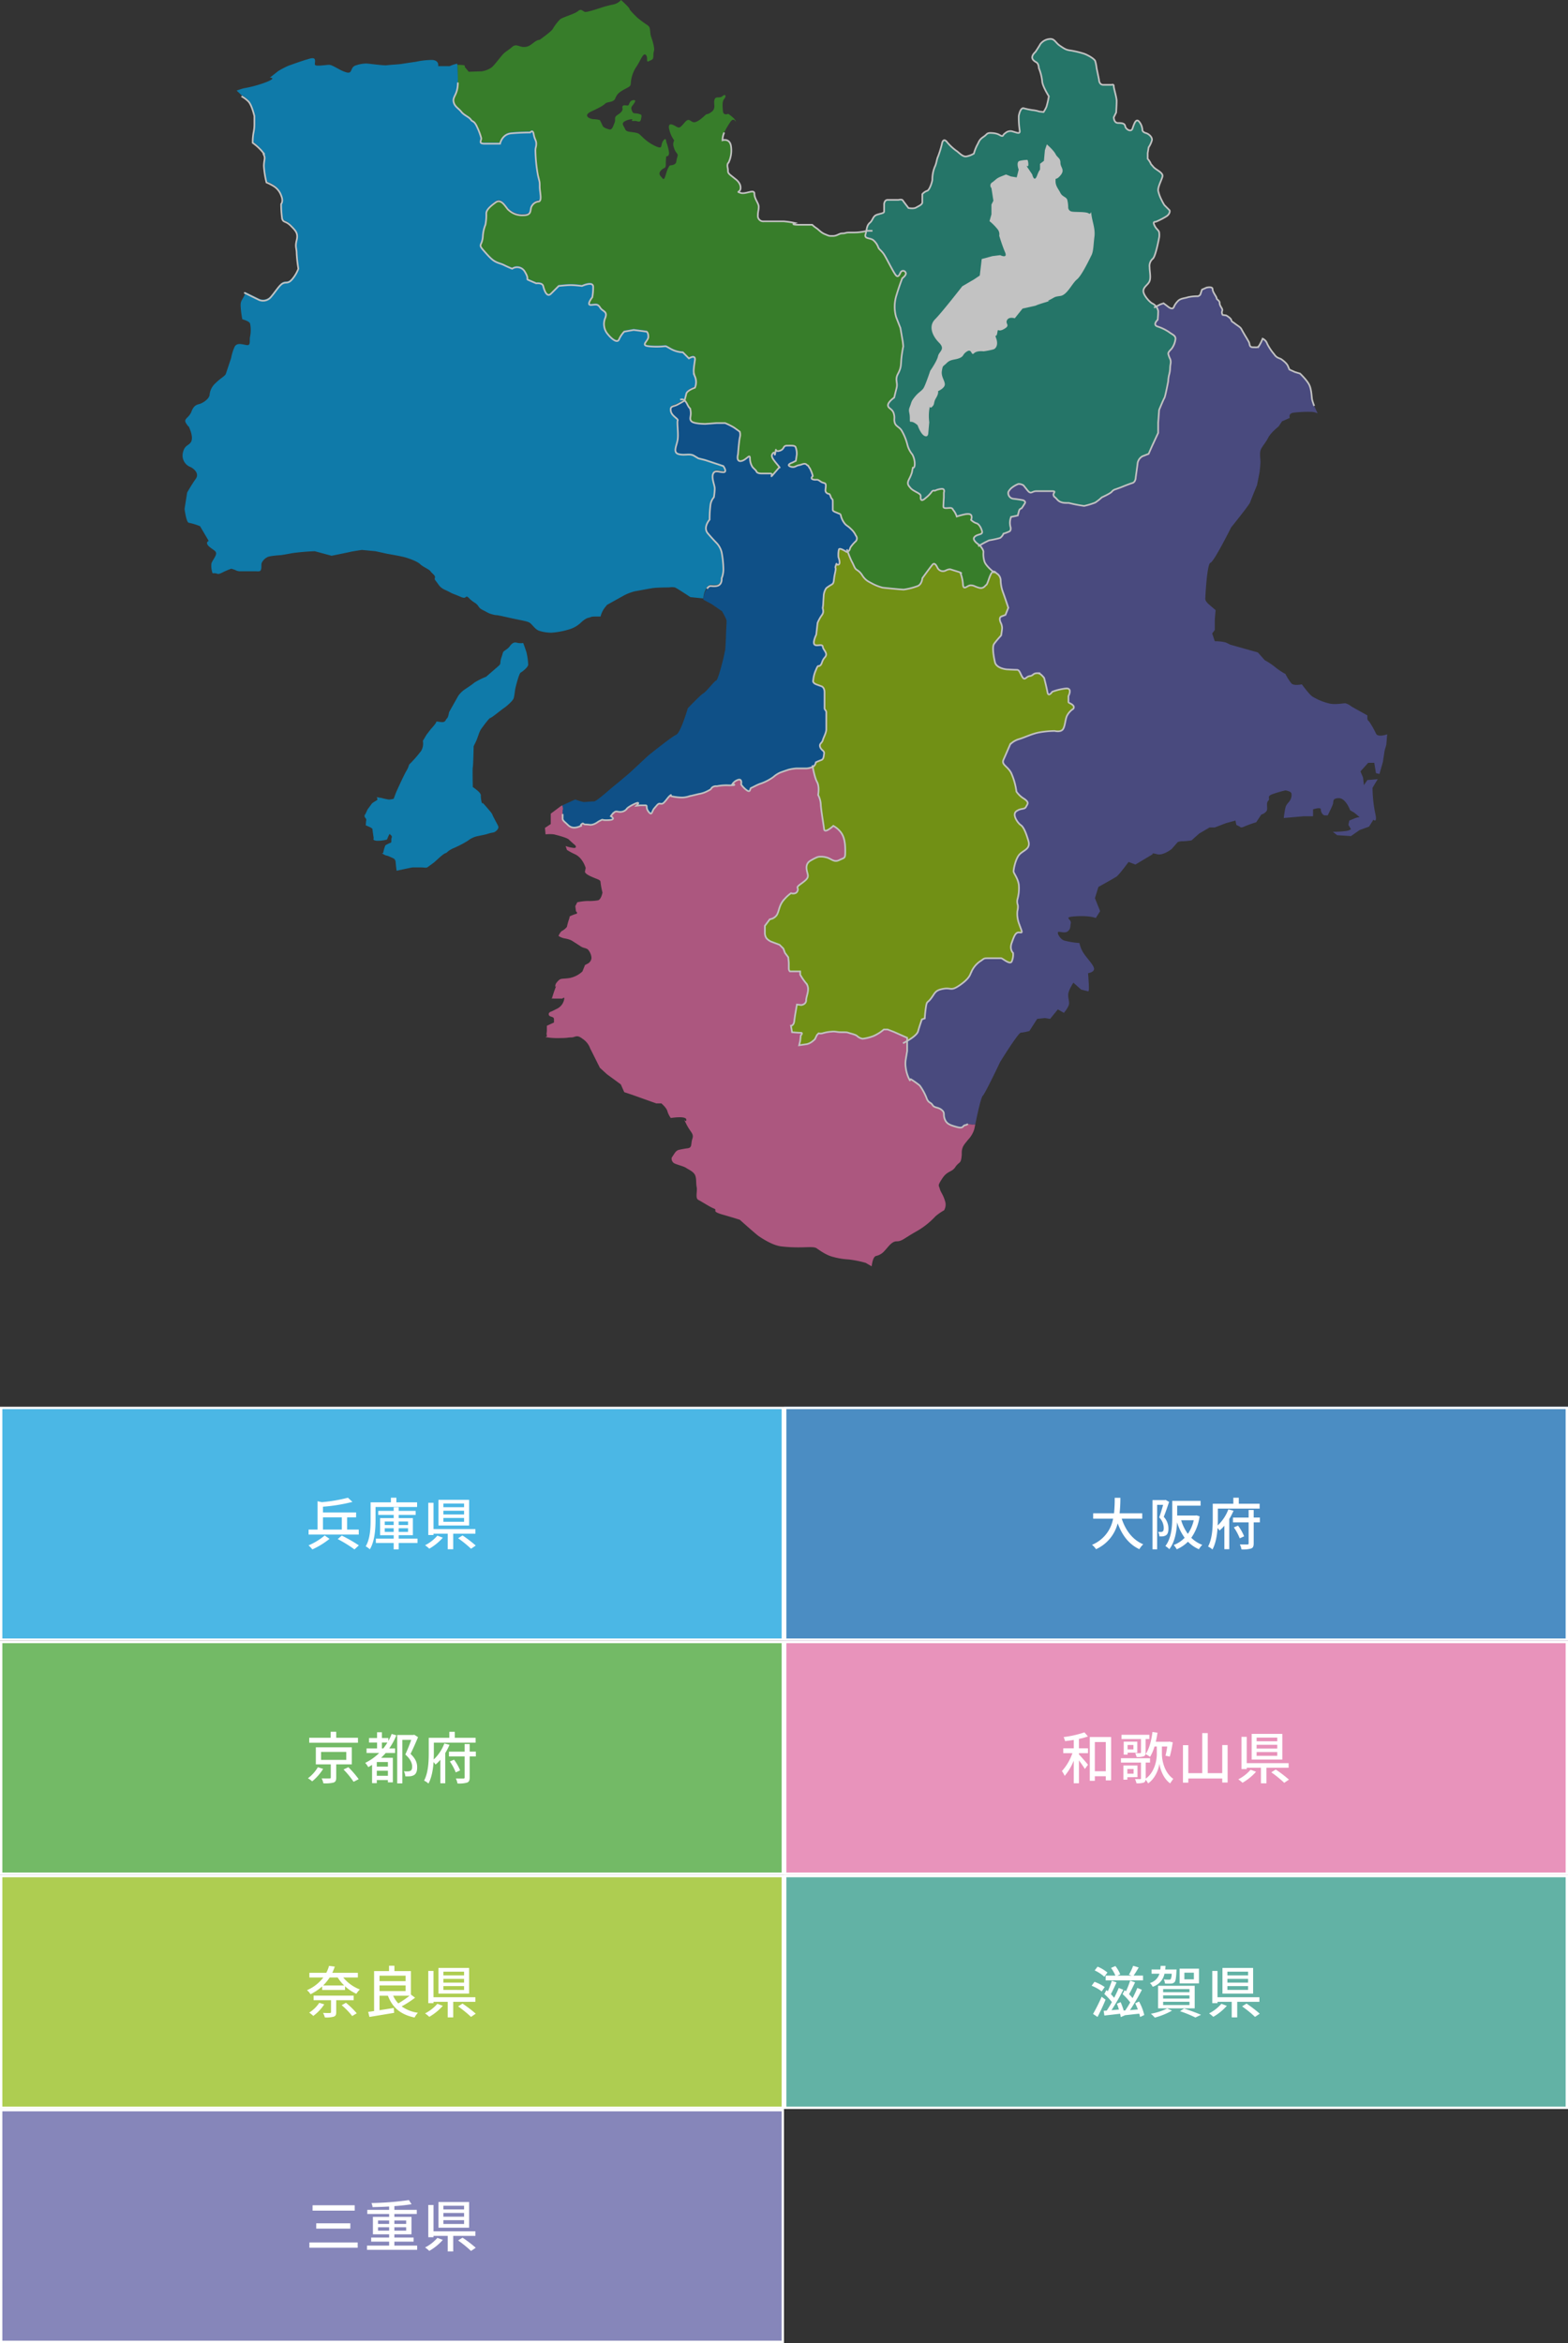
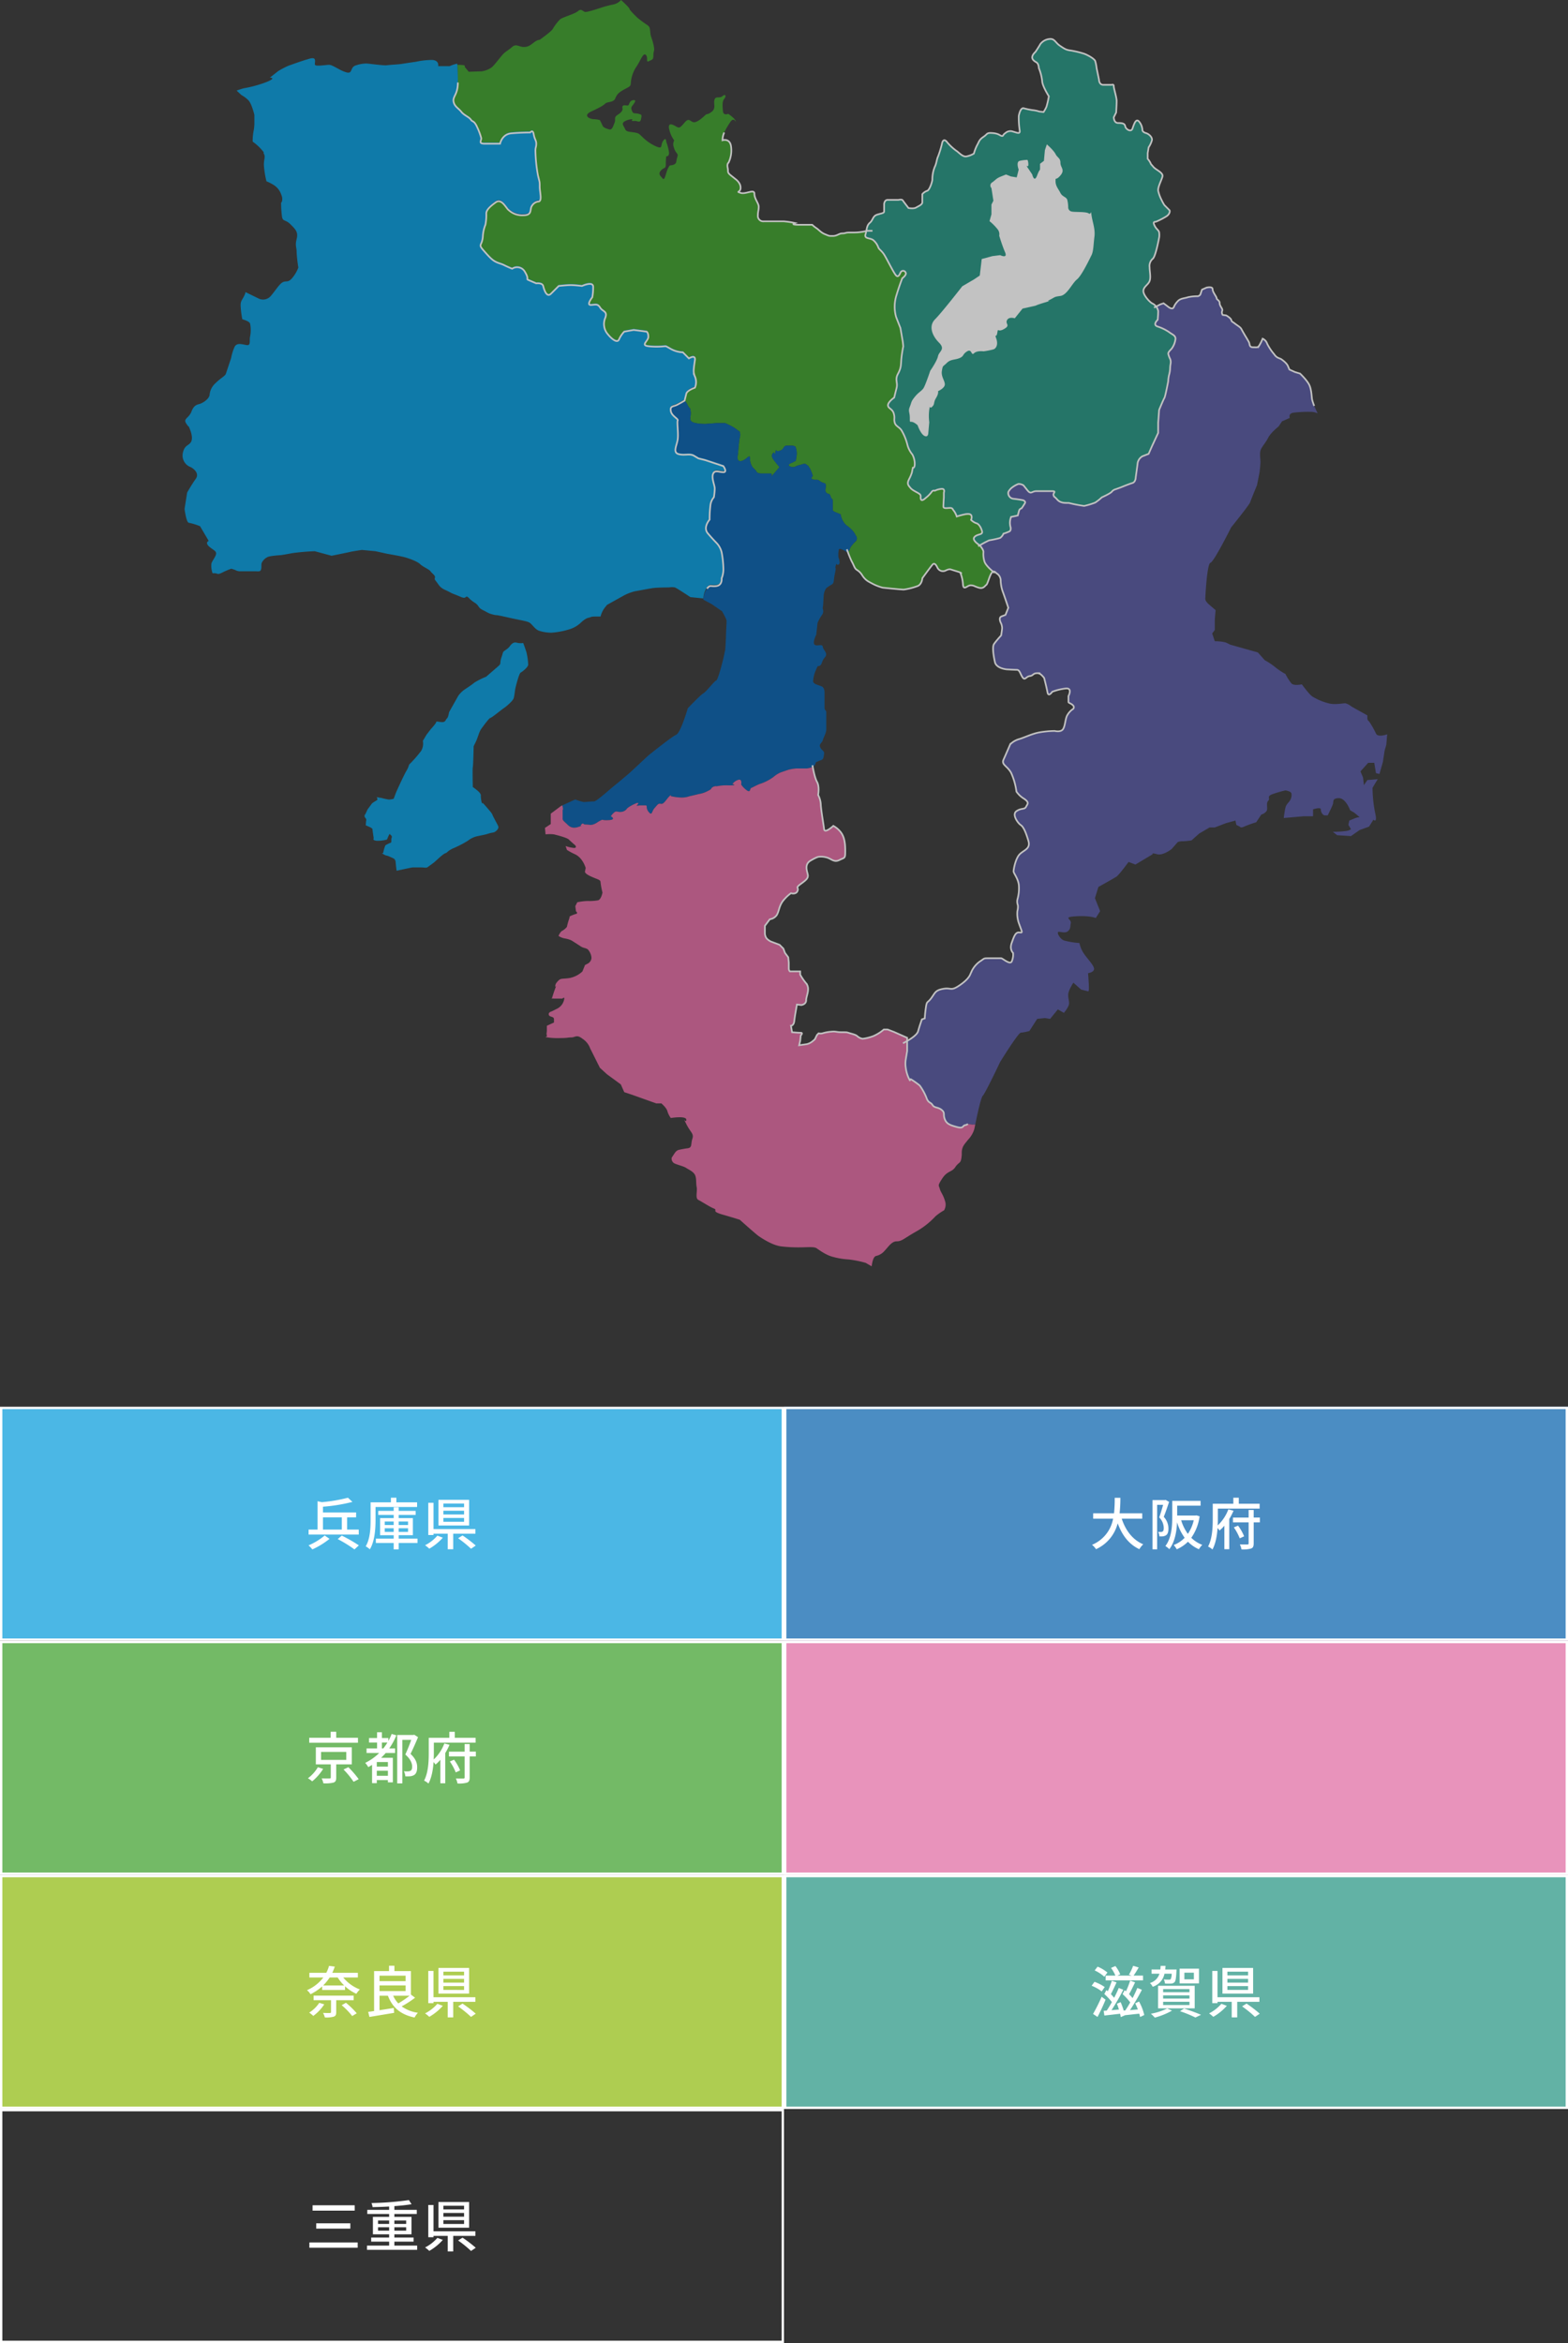
<svg xmlns="http://www.w3.org/2000/svg" width="670" height="1001" viewBox="0 0 670 1001">
  <rect x="0" y="0" width="670" height="1001" fill="#333333" stroke="none" />
  <g transform="translate(-40 -431)">
    <g transform="translate(40 1032)" fill="#4bb7e5">
      <path d="M 334.5 99.5 L 0.5 99.5 L 0.5 0.5 L 334.5 0.5 L 334.5 99.5 Z" stroke="none" />
      <path d="M 1 1 L 1 99 L 334 99 L 334 1 L 1 1 M 0 0 L 335 0 L 335 100 L 0 100 L 0 0 Z" stroke="none" fill="#fff" />
    </g>
    <g transform="translate(375 1032)" fill="#4b8dc3" stroke="#fff" stroke-width="1">
      <rect width="335" height="100" stroke="none" />
      <rect x="0.5" y="0.5" width="334" height="99" fill="none" />
    </g>
    <path d="M98,16.24h8.04v5.232H98Zm15.288,5.232h-4.968V16.24h3.84V14.152H98V11.7A72.31,72.31,0,0,0,110.6,9.64l-1.92-1.776A68.362,68.362,0,0,1,97.5,9.76l-1.8-.408v12.12H91.86v2.136h21.432Zm-14.544,2.52a27.048,27.048,0,0,1-6.912,4.224,12.163,12.163,0,0,1,1.632,1.728,34.826,34.826,0,0,0,7.344-4.512Zm5.568,1.536a56.828,56.828,0,0,1,7.152,4.416l1.872-1.728a61.73,61.73,0,0,0-7.3-4.176Zm33.912-13.7V9.832h-8.856V7.864h-2.328V9.832h-8.688v7.584c0,3.384-.168,7.992-2.088,11.208a9.229,9.229,0,0,1,1.776,1.272c2.088-3.432,2.424-8.76,2.424-12.48V11.824ZM124.4,22.456V20.9h3.816v1.56Zm0-4.44h3.816v1.512H124.4Zm9.96,0v1.512h-4.008V18.016Zm0,4.44h-4.008V20.9h4.008Zm4.032,2.88h-8.04V23.872h6.072v-7.3h-6.072V15.208H137.6V13.48h-7.248V11.944H128.22V13.48h-6.6v1.728h6.6v1.368h-5.808v7.3h5.808v1.464h-7.608v1.848h7.608V29.92h2.136V27.184h8.04Zm19.9-13.416H149.46V10.336h8.832Zm0,3.1H149.46V13.408h8.832Zm0,3.12H149.46V16.5h8.832Zm2.16-9.384h-13.1V19.72h13.1Zm-13.56,15.312a17.491,17.491,0,0,1-5.256,4.1,14.987,14.987,0,0,1,1.8,1.464,23.149,23.149,0,0,0,5.784-4.7Zm16.248-.84V21.256h-17.9V10.024H143V23.8h2.232v-.576h6.072v6.648h2.352V23.224Zm-7.392,1.944a49.094,49.094,0,0,1,5.52,4.488l2.016-1.368a55.648,55.648,0,0,0-5.64-4.32Z" transform="translate(80 1063)" fill="#fff" />
    <path d="M113.076,16.816v-2.3H103.4a60.541,60.541,0,0,0,.336-6.624h-2.424a60.187,60.187,0,0,1-.288,6.624H92.1v2.3h8.52a14.931,14.931,0,0,1-9,11.16,7.785,7.785,0,0,1,1.7,1.872,16.6,16.6,0,0,0,9.264-11.064c1.872,5.088,4.776,8.976,9.264,11.064a8.826,8.826,0,0,1,1.656-2.088c-4.536-1.9-7.56-5.952-9.192-10.944ZM123.084,8.8l-.336.072h-5.28V29.9h1.968V10.888H122c-.456,1.632-1.08,3.768-1.68,5.376a6.582,6.582,0,0,1,1.944,4.488c0,.7-.1,1.272-.432,1.512a1.292,1.292,0,0,1-.744.216,7.233,7.233,0,0,1-1.224-.024,4.358,4.358,0,0,1,.528,1.92,11.381,11.381,0,0,0,1.584-.024,3.231,3.231,0,0,0,1.3-.48c.7-.48.984-1.488.984-2.856a7.265,7.265,0,0,0-1.992-4.992c.768-1.872,1.608-4.368,2.28-6.384Zm12,8.688a17.108,17.108,0,0,1-2.52,5.808,19.29,19.29,0,0,1-2.856-5.808Zm1.128-2.088-.408.072H128V11.248h10.008V9.208h-12.12V16.1c0,3.744-.216,8.832-2.928,12.408a7.66,7.66,0,0,1,1.68,1.344c2.424-3.12,3.144-7.7,3.312-11.5a22.136,22.136,0,0,0,3.24,6.624,12.867,12.867,0,0,1-4.68,3.1,8.7,8.7,0,0,1,1.3,1.824,15.543,15.543,0,0,0,4.8-3.24,14.654,14.654,0,0,0,4.68,3.216A8.457,8.457,0,0,1,138.732,28a13.555,13.555,0,0,1-4.7-3.024,20.668,20.668,0,0,0,3.552-9.192Zm13.656-2.568a17.938,17.938,0,0,1-4.56,6.864c.048-.96.072-1.872.072-2.712V12.5h17.856V10.432h-8.9V7.864H152v2.568H143.2V16.96c0,3.456-.168,8.328-1.992,11.76a7.961,7.961,0,0,1,1.872,1.248c1.392-2.544,1.968-6.048,2.184-9.168a12.308,12.308,0,0,1,.84,1.056,15.026,15.026,0,0,0,2.064-2.04V29.848h2.088V16.96a27.685,27.685,0,0,0,1.824-3.552Zm2.352,7.7a23.173,23.173,0,0,1,2.52,4.68l1.872-.864a20.37,20.37,0,0,0-2.592-4.56Zm11.112-4.2h-2.64V13.1h-2.16v3.24h-6.7v2.04h6.7v8.952c0,.384-.144.5-.552.5-.384,0-1.776.024-3.192-.024a8.226,8.226,0,0,1,.7,2.136,12.545,12.545,0,0,0,4.128-.384c.816-.336,1.08-.96,1.08-2.208V18.376h2.64Z" transform="translate(415 1063)" fill="#fff" />
    <g transform="translate(40 1232)" fill="#aecd51">
      <path d="M 334.5 99.5 L 0.5 99.5 L 0.5 0.5 L 334.5 0.5 L 334.5 99.5 Z" stroke="none" />
      <path d="M 1 1 L 1 99 L 334 99 L 334 1 L 1 1 M 0 0 L 335 0 L 335 100 L 0 100 L 0 0 Z" stroke="none" fill="#fff" />
    </g>
    <g transform="translate(375 1232)" fill="#62b2a5" stroke="#fff" stroke-width="1">
      <rect width="335" height="100" stroke="none" />
      <rect x="0.5" y="0.5" width="334" height="99" fill="none" />
    </g>
    <path d="M96.42,23.656a14.276,14.276,0,0,1-4.3,4.176,12.891,12.891,0,0,1,1.752,1.416,19.2,19.2,0,0,0,4.68-4.944Zm14.688-1.128V20.584H94v1.944h7.44v5.064c0,.312-.12.384-.48.408s-1.656.024-2.928-.048A8.95,8.95,0,0,1,98.82,29.9a11.883,11.883,0,0,0,3.768-.336c.84-.288,1.08-.816,1.08-1.9V22.528ZM106,24.664a30.69,30.69,0,0,1,4.488,4.632l1.944-1.176a35.861,35.861,0,0,0-4.608-4.488Zm-7.92-8.424a20.6,20.6,0,0,0,2.784-3.408h3.432a17.845,17.845,0,0,0,2.784,3.408Zm14.832-3.408V10.816h-10.92a22.417,22.417,0,0,0,1.056-2.64L100.6,7.864a15.131,15.131,0,0,1-1.176,2.952H92.2v2.016h5.952a17.465,17.465,0,0,1-6.984,5.424,6.182,6.182,0,0,1,1.512,1.728,22.157,22.157,0,0,0,4.968-3.336V18.16h9.792V16.576a17.832,17.832,0,0,0,4.824,3.216,9.263,9.263,0,0,1,1.512-1.848,16.832,16.832,0,0,1-7.1-5.112Zm22.1,7.776a40.578,40.578,0,0,1-4.824,3.288A11.4,11.4,0,0,1,128,20.608Zm-12.84-4.392h11.136V18.64H122.172Zm11.136-4.152v2.328H122.172V12.064Zm2.28,8.064V10.1h-7.056v-2.3h-2.3v2.3h-6.384V27.16q-1.4.216-2.52.36l.528,2.16c2.832-.456,6.816-1.128,10.56-1.752l-.144-2.088c-2.04.336-4.152.672-6.1.96V20.608h3.576c1.944,5.064,5.424,8.088,11.4,9.312a8.991,8.991,0,0,1,1.416-2.016,15.547,15.547,0,0,1-6.936-2.736,44,44,0,0,0,5.736-3.7Zm22.7-8.208H149.46V10.336h8.832Zm0,3.1H149.46V13.408h8.832Zm0,3.12H149.46V16.5h8.832Zm2.16-9.384h-13.1V19.72h13.1Zm-13.56,15.312a17.491,17.491,0,0,1-5.256,4.1,14.987,14.987,0,0,1,1.8,1.464,23.149,23.149,0,0,0,5.784-4.7Zm16.248-.84V21.256h-17.9V10.024H143V23.8h2.232v-.576h6.072v6.648h2.352V23.224Zm-7.392,1.944a49.094,49.094,0,0,1,5.52,4.488l2.016-1.368a55.648,55.648,0,0,0-5.64-4.32Z" transform="translate(80 1263)" fill="#fff" />
    <path d="M97.428,12.016v2.04h15.984v-2.04H109.38c.672-.936,1.488-2.256,2.184-3.48l-2.376-.7a22.583,22.583,0,0,1-1.8,3.768l1.152.408h-6.072l1.2-.552A14.425,14.425,0,0,0,101.6,7.936l-1.872.792a14.742,14.742,0,0,1,1.872,3.288Zm.768-1.3A15.723,15.723,0,0,0,94,8.2L92.748,9.808A16.825,16.825,0,0,1,96.876,12.5Zm-1.152,6.192a19.045,19.045,0,0,0-4.368-2.232l-1.224,1.68a16.707,16.707,0,0,1,4.3,2.424Zm-1.32,4.152a71.888,71.888,0,0,1-3.672,7.344l1.92,1.272c1.152-2.184,2.448-4.92,3.432-7.368Zm18.216,7.8a22.319,22.319,0,0,0-2.232-5.76l-1.632.768c.384.792.792,1.7,1.128,2.616-1.176.1-2.3.192-3.36.288a93.6,93.6,0,0,0,5.088-8.688l-1.944-.792c-.528,1.3-1.248,2.832-2.04,4.344a18.33,18.33,0,0,0-1.512-1.68c.84-1.392,1.776-3.384,2.592-5.064l-2.112-.744a33.462,33.462,0,0,1-1.8,4.584c-.192-.168-.384-.336-.576-.48l-.864,1.68a24.626,24.626,0,0,1,3.264,3.528A36.292,36.292,0,0,1,105.8,26.92l-.648.048a29.077,29.077,0,0,0-1.3-3.6l-1.608.672a22.948,22.948,0,0,1,.864,2.472c-1.08.1-2.16.192-3.168.288a94.089,94.089,0,0,0,5.04-8.736l-1.944-.768a45.436,45.436,0,0,1-1.968,4.2c-.384-.48-.864-1.008-1.392-1.56.768-1.416,1.656-3.36,2.424-5.016l-2.016-.7a36.4,36.4,0,0,1-1.728,4.488c-.192-.168-.408-.336-.6-.5l-.888,1.68a25.447,25.447,0,0,1,3.24,3.456c-.744,1.32-1.512,2.592-2.208,3.624l-1.32.1L96.9,29.08c1.92-.216,4.3-.48,6.72-.768a13.322,13.322,0,0,1,.264,1.44l1.728-.744V28.96c1.8-.192,3.984-.456,6.192-.672.144.5.264.984.36,1.416Zm21.192-15.24h-4.056V10.768h4.056Zm2.184-4.56h-8.28v6.288h8.28ZM122,23.2H133.26v1.392H122Zm0-2.736H133.26v1.368H122Zm0-2.688H133.26V19.12H122Zm-2.16,8.232h15.648V16.36H119.844Zm5.808-14.784a5.031,5.031,0,0,1-.432,2.328c-.192.192-.384.192-.72.192a17.227,17.227,0,0,1-2.232-.1,4.614,4.614,0,0,1,.528,1.776,24.116,24.116,0,0,0,2.664,0,2.049,2.049,0,0,0,1.44-.624c.456-.5.648-1.752.792-4.608.024-.288.048-.768.048-.768h-4.848c.072-.5.1-1.008.144-1.56h-2.088c-.048.552-.072,1.056-.144,1.56H117.06v1.8h3.36a5.831,5.831,0,0,1-4.08,3.96,5.129,5.129,0,0,1,1.2,1.608,7.369,7.369,0,0,0,5.04-5.568Zm-1.9,14.832a26.24,26.24,0,0,1-6.984,2.256,15.681,15.681,0,0,1,1.68,1.656,31.793,31.793,0,0,0,7.344-2.976Zm5.472,1.176A53.586,53.586,0,0,1,135.8,29.92l2.4-1.152c-1.776-.768-4.656-1.848-7.248-2.688ZM158.292,11.92H149.46V10.336h8.832Zm0,3.1H149.46V13.408h8.832Zm0,3.12H149.46V16.5h8.832Zm2.16-9.384h-13.1V19.72h13.1Zm-13.56,15.312a17.491,17.491,0,0,1-5.256,4.1,14.987,14.987,0,0,1,1.8,1.464,23.149,23.149,0,0,0,5.784-4.7Zm16.248-.84V21.256h-17.9V10.024H143V23.8h2.232v-.576h6.072v6.648h2.352V23.224Zm-7.392,1.944a49.094,49.094,0,0,1,5.52,4.488l2.016-1.368a55.648,55.648,0,0,0-5.64-4.32Z" transform="translate(415 1263)" fill="#fff" />
    <g transform="translate(40 1132)" fill="#73ba66">
      <path d="M 334.5 99.5 L 0.5 99.5 L 0.5 0.5 L 334.5 0.5 L 334.5 99.5 Z" stroke="none" />
      <path d="M 1 1 L 1 99 L 334 99 L 334 1 L 1 1 M 0 0 L 335 0 L 335 100 L 0 100 L 0 0 Z" stroke="none" fill="#fff" />
    </g>
    <g transform="translate(375 1132)" fill="#e893bb" stroke="#fff" stroke-width="1">
      <rect width="335" height="100" stroke="none" />
      <rect x="0.5" y="0.5" width="334" height="99" fill="none" />
    </g>
    <path d="M112.956,10.408h-9.288V7.84h-2.376v2.568H92.124v2.136h20.832ZM95.82,22.984a15.74,15.74,0,0,1-4.248,4.728,11.7,11.7,0,0,1,1.824,1.32,21.664,21.664,0,0,0,4.68-5.328Zm1.368-6.528h10.776v3.408H97.188Zm13.128,5.328v-7.3H94.956v7.3h6.384v5.592c0,.312-.12.408-.552.408-.384.024-1.9.024-3.336-.024a9.163,9.163,0,0,1,.72,2.112,14.64,14.64,0,0,0,4.32-.312c.912-.312,1.176-.936,1.176-2.136v-5.64Zm-3.528,2.184a36.411,36.411,0,0,1,4.3,5.256l2.184-1.128a42.51,42.51,0,0,0-4.416-5.112Zm16.392-9v-2.52h2.352a23.522,23.522,0,0,1-1.752,2.52Zm2.568,7.776H121V20.776h4.752ZM121,26.656V24.5h4.752v2.16Zm6.36-17.88a22.991,22.991,0,0,1-1.416,3V10.528h-2.76V8.056h-2.064v2.472h-3.432v1.92h3.432v2.52h-4.488v1.944h5.4a22.841,22.841,0,0,1-5.976,4.224,10.157,10.157,0,0,1,1.3,1.824c.576-.312,1.1-.648,1.632-.96v7.8H121V28.48h4.752v.984h2.112V18.976h-5.016c.672-.648,1.344-1.344,1.968-2.064h4.008V14.968h-2.5a29.133,29.133,0,0,0,3.048-5.592ZM137,9.112l-.336.1h-6.936V29.9h2.184V11.3h3.816c-.672,1.9-1.656,4.392-2.544,6.264,2.256,1.968,2.928,3.744,2.928,5.16,0,.864-.168,1.488-.672,1.776a2.283,2.283,0,0,1-1.056.264,11.9,11.9,0,0,1-1.8-.048,5.511,5.511,0,0,1,.6,2.16,13.071,13.071,0,0,0,2.184-.024A4.1,4.1,0,0,0,137,26.3c.888-.6,1.272-1.752,1.248-3.36,0-1.632-.528-3.5-2.832-5.64,1.08-2.16,2.28-4.9,3.216-7.152Zm12.864,3.72a17.938,17.938,0,0,1-4.56,6.864c.048-.96.072-1.872.072-2.712V12.5h17.856V10.432h-8.9V7.864H152v2.568H143.2V16.96c0,3.456-.168,8.328-1.992,11.76a7.961,7.961,0,0,1,1.872,1.248c1.392-2.544,1.968-6.048,2.184-9.168a12.308,12.308,0,0,1,.84,1.056,15.026,15.026,0,0,0,2.064-2.04V29.848h2.088V16.96a27.685,27.685,0,0,0,1.824-3.552Zm2.352,7.7a23.173,23.173,0,0,1,2.52,4.68l1.872-.864a20.37,20.37,0,0,0-2.592-4.56Zm11.112-4.2h-2.64V13.1h-2.16v3.24h-6.7v2.04h6.7v8.952c0,.384-.144.5-.552.5-.384,0-1.776.024-3.192-.024a8.226,8.226,0,0,1,.7,2.136,12.545,12.545,0,0,0,4.128-.384c.816-.336,1.08-.96,1.08-2.208V18.376h2.64Z" transform="translate(80 1163)" fill="#fff" />
-     <path d="M86.028,10.888a22.8,22.8,0,0,0,3.84-1.056L88.38,8.1a44.648,44.648,0,0,1-8.9,2.016,8.856,8.856,0,0,1,.624,1.728c1.176-.144,2.448-.288,3.7-.5V14.92H79.332v2.064h3.912a22.272,22.272,0,0,1-4.488,7.656A11.112,11.112,0,0,1,79.932,26.7,23.417,23.417,0,0,0,83.8,20.2v9.648h2.232V20.08c.936,1.272,2.04,2.808,2.52,3.672l1.344-1.824c-.552-.72-2.928-3.456-3.864-4.392v-.552h3.864V14.92H86.028ZM92.82,24.712V12.232H97.5v12.48ZM90.66,10.1v18.7h2.16V26.848H97.5v1.776h2.28V10.1Zm21.888,6.552c0,.24-.1.312-.384.312-.24.024-1.176.024-2.112,0a6.843,6.843,0,0,1,.6,1.656,8.421,8.421,0,0,0,3.048-.288c.672-.288.816-.72.816-1.656V10.96h1.608V9.136h-11.9V10.96h8.328Zm-3.24-1.272h-2.5v-1.9h2.5Zm1.656-3.312h-5.808v5.544h1.656v-.84h4.152ZM109.38,23.752v2.016h-2.664V23.752Zm1.656,3.5V22.264h-6v6.048h1.68V27.256Zm10.44-13.1h2.28a35.8,35.8,0,0,1-.744,3.912l1.824.384a49.826,49.826,0,0,0,1.272-6.1l-1.488-.312-.336.072H118.86a39.283,39.283,0,0,0,.72-3.864l-2.136-.312c-.456,3.672-1.368,7.224-2.928,9.456a15.957,15.957,0,0,1,1.9,1.176,18.376,18.376,0,0,0,1.9-4.416h.984V17.44c0,2.064-.672,7.512-4.752,10.464V21.016h1.848V19.144H103.98v1.872h8.568v6.7c0,.264-.1.336-.384.36-.264,0-1.2,0-2.184-.024a7.292,7.292,0,0,1,.624,1.8,8.719,8.719,0,0,0,3.1-.288,1.369,1.369,0,0,0,.816-1.3A15.856,15.856,0,0,1,115.6,29.9c3.264-2.28,4.56-6.456,4.8-8.4.264,1.872,1.488,6.216,4.608,8.4a18.277,18.277,0,0,1,1.344-1.92c-4.128-2.9-4.872-8.5-4.872-10.536Zm25.776-.624v12H141.06V8.416h-2.352V25.528h-5.952V13.576h-2.28V29.584h2.28V27.808h14.5v1.728h2.3V13.528Zm23.52-1.608H161.94V10.336h8.832Zm0,3.1H161.94V13.408h8.832Zm0,3.12H161.94V16.5h8.832Zm2.16-9.384h-13.1V19.72h13.1Zm-13.56,15.312a17.491,17.491,0,0,1-5.256,4.1,14.987,14.987,0,0,1,1.8,1.464,23.149,23.149,0,0,0,5.784-4.7Zm16.248-.84V21.256h-17.9V10.024h-2.232V23.8h2.232v-.576h6.072v6.648h2.352V23.224Zm-7.392,1.944a49.094,49.094,0,0,1,5.52,4.488l2.016-1.368a55.648,55.648,0,0,0-5.64-4.32Z" transform="translate(415 1163)" fill="#fff" />
    <g transform="translate(40 1332)" fill="#8686ba">
-       <path d="M 334.5 99.5 L 0.5 99.5 L 0.5 0.5 L 334.5 0.5 L 334.5 99.5 Z" stroke="none" />
      <path d="M 1 1 L 1 99 L 334 99 L 334 1 L 1 1 M 0 0 L 335 0 L 335 100 L 0 100 L 0 0 Z" stroke="none" fill="#fff" />
    </g>
    <path d="M93.564,10.144v2.28h18v-2.28Zm1.56,7.7v2.28h14.568v-2.28ZM92.2,26.032v2.256h20.64V26.032Zm29.328-5.04V19.528h4.752v1.464Zm0-4.368h4.752v1.488h-4.752Zm12.024,0v1.488h-5.04V16.624Zm0,4.368h-5.04V19.528h5.04Zm-5.04,6.384v-1.7h8.208V23.92h-8.208V22.552h7.32V15.088h-7.32V13.864h9.576V12.088h-9.576V10.5c2.712-.192,5.28-.456,7.344-.816l-1.128-1.752A130.134,130.134,0,0,1,118.74,9.184a6.965,6.965,0,0,1,.456,1.752c2.232-.048,4.68-.12,7.08-.264v1.416H116.94v1.776h9.336v1.224H119.34v7.464h6.936V23.92H118.6v1.752h7.68v1.7H116.82v1.8h21.432v-1.8ZM158.292,11.92H149.46V10.336h8.832Zm0,3.1H149.46V13.408h8.832Zm0,3.12H149.46V16.5h8.832Zm2.16-9.384h-13.1V19.72h13.1Zm-13.56,15.312a17.491,17.491,0,0,1-5.256,4.1,14.987,14.987,0,0,1,1.8,1.464,23.149,23.149,0,0,0,5.784-4.7Zm16.248-.84V21.256h-17.9V10.024H143V23.8h2.232v-.576h6.072v6.648h2.352V23.224Zm-7.392,1.944a49.094,49.094,0,0,1,5.52,4.488l2.016-1.368a55.648,55.648,0,0,0-5.64-4.32Z" transform="translate(80 1363)" fill="#fff" />
    <g transform="translate(31.406 154.307)" opacity="0.7">
      <path d="M336.261,396.975c-1.02-.416-3.879-3.467-3.879-5.3,0-1.852,2.045-2.665,2.656-4.288s0-4.079,0-5.917a4.028,4.028,0,0,1,1.429-3.67c1.227-1.22,2.649-8.982,2.649-8.982a7.346,7.346,0,0,0,0-2.24c-.193-1.027-1.213-1.222-2.031-3.068s.4-1.22,1.011-1.622a30.566,30.566,0,0,0,4.288-2.247c1.631-1.22,1.22-2.449,1.22-2.449l-2.24-2.247a19.255,19.255,0,0,1-1.227-2.24,15.987,15.987,0,0,1-1.422-3.879c-.207-1.629,1.422-4.481,1.831-6.124.409-1.625-2.852-2.845-3.87-4.072s-1.02-1.02-1.229-1.638a9.273,9.273,0,0,0-1.22-1.831v-2.454l.4-2.443a10.5,10.5,0,0,0,1.422-3.065c.209-1.216-1.213-2.652-2.636-3.054s-1.436-1.227-1.436-1.227a6.1,6.1,0,0,0-1.436-3.67c-1.415-1.629-2.233,1.422-2.845,3.065-.616,1.625-2.849.2-3.059-1.027s-1.227-1.427-3.065-1.427-1.838-2.449-1.838-2.449l1.018-2.04s.209-3.258.209-4.9c0-1.629-1.227-5.3-1.227-6.319s-.813-.6-.813-.6H315.25c-1.834,0-1.834-2.247-1.834-2.247l-1.018-4.9s-.09-.859-.264-1.735a7.877,7.877,0,0,1-1.11.46,7.877,7.877,0,0,0,1.11-.46,7.838,7.838,0,0,0-.347-1.317c-.409-1.027-3.67-2.859-5.313-3.268a40.644,40.644,0,0,0-5.3-1.222c-1.838-.207-2.649-.811-4.488-2.038s-2.247-3.065-4.281-2.865a5.569,5.569,0,0,0-4.079,2.24c-.409.827-2.045,3.267-2.045,3.267-2.859,2.656-.611,3.886.409,4.488,1.02.625,1.02,2.449,1.02,2.449a19.818,19.818,0,0,1,1.429,5.508c0,2.04,2.849,6.528,2.849,6.528a38.08,38.08,0,0,1-1.018,4.495,15.331,15.331,0,0,1-1.229,2.24l-1.824-.209a12.786,12.786,0,0,0-2.856-.6,32.489,32.489,0,0,1-3.879-.818c-1.227-.209-1.838,2.247-2.04,3.274a35.533,35.533,0,0,0,.411,6.319c.2,1.629-1.229.811-2.858.4a3.139,3.139,0,0,0-3.268.616c-1.227.811-.811,1.429-1.629,1.222s-1.229-1.02-3.879-1.222-2.038.4-3.876,1.631-1.838,2.045-2.652,3.461a18.734,18.734,0,0,0-1.429,3.676,9.379,9.379,0,0,1-3.265,1.227c-1.638.209-3.261-1.838-4.281-2.454a21.534,21.534,0,0,1-4.079-3.865c-1.638-1.838-2.047,1.02-2.047,1.02a44.324,44.324,0,0,1-1.629,5.3c-.611,1.229-.611,2.852-1.429,4.49a14.244,14.244,0,0,0-1.02,5.3c0,1.02-1.227,4.7-2.247,4.906a4.672,4.672,0,0,0-2.04,1.413v3.477c0,1.011-1.629,1.636-2.649,2.24-1.018.625-3.258.207-3.258.207s-2.047-2.649-2.443-3.258c-.416-.618-1.852-.209-1.852-.209h-4.69c-1.22,0-1.422,1.636-1.422,1.636v3.268c0,.813-1.227.813-3.058,1.422s-1.638,2.247-3.058,3.46c-1.082.931-1.236,2.1-1.514,3.5.4-.076.453-.1.453-.1h0s-.055.021-.453.1c-.09.443-.179.908-.324,1.409-.618,2.038,1.838,1.422,3.258,2.45a7.285,7.285,0,0,1,2.25,3.265c.4.813,1.22,1.216,2.24,2.642s3.876,7.355,5.106,8.978c1.22,1.643,1.838-.6,2.24-1.229a1.169,1.169,0,0,1,2.038.209c.611,1.02-1.422,2.456-1.422,2.456s-1.22,3.052-2.447,7.137a16.17,16.17,0,0,0-.2,9.387c.611,1.629,1.838,4.695,1.838,4.695s.4,2.236.811,4.69a24.254,24.254,0,0,1,.409,3.261,50.983,50.983,0,0,0-.818,5.313c-.207,2.45,0,3.656-1.422,6.321s0,3.677-.616,6.117-1.013,4.065-1.013,4.065-2.649,1.852-2.649,3.268,1.824,1.429,2.447,3.47c.6,2.045,0,2.247.4,3.883.416,1.625,1.85,1.831,2.863,3.268a23.119,23.119,0,0,1,2.656,6.542,10.865,10.865,0,0,0,2.04,3.87,8.343,8.343,0,0,1,1.02,4.092c0,1.824-.82,1.625-.82,1.625l-.4,2.031a17.187,17.187,0,0,1-1.227,2.865c-1.02,2.04-.207,2.642.611,3.67s2.44,1.638,3.67,2.449.416,1.429.818,2.447,2.038-.609,2.038-.609a12.965,12.965,0,0,0,2.443-2.443c.618-1.02,1.436-.625,1.436-.625a8.217,8.217,0,0,1,3.058-.811c1.429,0,.818,1.631.818,1.631v2.045s-.2,2.852-.2,3.872,1.622.616,2.852.616,1.018.6,1.636,1.222a8.644,8.644,0,0,1,1.22,2.44,30.523,30.523,0,0,1,3.879-1.02c1.429-.193,2.24,0,2.447.82a2.667,2.667,0,0,1-.207,1.636A5.974,5.974,0,0,0,261,490.837c1.02.2,2.04,1.831,2.449,3.46s-2.047,1.027-3.261,2.45c-1.229,1.429,2.24,3.47,2.24,3.47l.062.076a32.424,32.424,0,0,1,4-2.13,41.165,41.165,0,0,0,4.69-1.02A4.321,4.321,0,0,0,272.6,495.3a16.466,16.466,0,0,0,2.656-1.02c.6-.409.4-1.629.4-1.629a6.626,6.626,0,0,1,.2-4.495l2.865-.611s.4-1.629.6-2.247a1.564,1.564,0,0,1,1.02-.818,24.666,24.666,0,0,0,1.436-2.24c.416-.811-.811-1.22-.811-1.22s-2.047-.4-4.095-.611a2.469,2.469,0,0,1-2.233-2.649c0-.618,1.213-1.838,1.213-1.838a11.485,11.485,0,0,1,3.068-1.831,3.627,3.627,0,0,1,2.247.6l1.629,2.04c1.631,2.031,1.831.409,3.879.409h6.728c2.047,0,.2.811.618,1.831.4,1.02,0,0,1.622,1.845,1.638,1.831,4.488,1.22,5.106,1.422a59.1,59.1,0,0,0,6.326,1.22,32.4,32.4,0,0,0,4.7-1.422,19.852,19.852,0,0,0,2.845-2.247s3.683-1.629,4.295-2.44a2.946,2.946,0,0,1,1.629-1.02l2.247-.818s3.467-1.422,4.89-1.838,1.429-2.456,1.429-2.456.618-4.281.818-6.112a4.2,4.2,0,0,1,2.04-2.859l2.649-1.027,1.429-3.258,2.656-5.71v-4.285l.4-5.515s1.838-4.474,2.247-5.092S343,430.222,343,430.222a13.423,13.423,0,0,1,.4-2.856,11.9,11.9,0,0,0,.416-2.649,13.493,13.493,0,0,1,.209-2.047,3.584,3.584,0,0,0-.209-2.04,8.838,8.838,0,0,1-.811-2.24c0-.609.811-1.429,1.415-2.038a8.785,8.785,0,0,0,1.643-3.879c.4-1.838-1.436-2.247-2.663-3.261a19.6,19.6,0,0,0-5.092-2.447c-2.038-.82.209-2.845.209-2.845s.207-2.456.207-3.683a3.5,3.5,0,0,0-.88-1.983l-.91.464.91-.464A4.518,4.518,0,0,0,336.261,396.975Z" transform="translate(164.776 9.394)" fill="#20927f" />
      <path d="M298.433,333.011c-1.241-.834-6.227-.425-7.47-.841a1.812,1.812,0,0,1-1.248-1.657,13.534,13.534,0,0,0-.409-3.323c-.416-1.248-2.082-1.248-2.914-2.9-.827-1.673-2.082-2.914-2.082-5s0,0,2.082-2.482,0-3.316,0-5.4-1.243-2.082-2.082-3.739-3.725-4.141-3.725-4.141l-.832,2.482-.416,4.566-1.659,1.248V313.5c0,1.657,0,0-1.248,3.316s-2.082-.418-2.082-.418l-1.657-2.482c-1.659-2.5,0,0,0-1.673s-.418-2.08-.418-2.08a15.241,15.241,0,0,0-3.316.423c-1.664.423-.409,3.739-.409,3.739l-.832,3.316-2.5-.416-2.08-.827-2.068.827c-2.075.832-2.075,1.248-3.739,2.489a1.566,1.566,0,0,0-.416,2.5l.832,5.391-.832,1.657v4.164l-.827,2.9a22.168,22.168,0,0,1,3.325,3.316,3.387,3.387,0,0,1,.825,2.911s1.241,4.157,2.491,7.057-2.075,1.248-2.075,1.248l-3.323.416-4.57,1.243-.827,7.054-2.484,1.664-4.993,2.914s-8.713,11.2-11.62,14.1-1.241,7.063,1.659,9.97,0,3.729-.416,5.811-3.316,6.23-3.316,6.23-2.068,6.222-2.907,7.463c-.841,1.257-2.075,1.659-3.739,3.741s-1.243,2.079-2.075,4.154,0,2.075,0,4.979,0,0,3.316,2.907c0,0,1.255,3.732,2.921,4.566s1.659-1.25,1.659-1.25l.409-4.557a21.056,21.056,0,0,1,0-5.4c.416-2.482,0,0,1.248-1.241s.409-1.659,1.659-3.739.825-2.907.825-2.907,2.914-1.25,2.914-2.907-1.673-3.316-1.25-5.807.416-1.664,2.075-3.323,3.323-1.248,5.4-2.073,1.241-1.659,3.323-2.916,1.664,2.082,2.911.841,4.143-.841,4.143-.841a34.344,34.344,0,0,0,4.154-.825c1.241-.416,2.082-2.08,1.248-4.564s0,0,.418-2.491,0,0,2.9-1.657.418-2.082,1.243-3.748,3.323-.825,3.323-.825l3.33-4.148,3.725-.825c3.739-.834,0,0,5.4-1.673,5.388-1.664,0,0,2.489-1.241s1.659-1.25,4.566-1.666,4.979-5.388,7.054-7.054,5.4-8.718,6.236-10.377.825-4.563,1.241-7.879-.832-6.236-1.241-9.136S299.683,333.836,298.433,333.011Z" transform="translate(175.319 34.839)" fill="#fff" />
-       <path d="M289.509,394.1c-.6.4-1.229,1.831-3.261,1.22s-2.04-1.013-3.474-1.013-3.054,2.443-3.261-.416a15.493,15.493,0,0,0-1.02-4.7s1.227,0-1.436-.811l-2.636-.811s-.625-.416-2.247.4a2.593,2.593,0,0,1-3.47-1.027c-.416-.811-1.227-2.649-2.247-1.422s-4.281,5.717-4.281,5.717-.207,2.858-2.247,3.461a28.382,28.382,0,0,1-5.715,1.429c-1.22,0-8.975-.811-8.975-.811a20.694,20.694,0,0,1-4.281-1.638c-1.831-1.018-3.065-1.42-4.495-3.667s-2.449-2.047-3.054-3.068-.811-1.831-1.434-2.845a39.52,39.52,0,0,1-1.707-4.175,2.494,2.494,0,0,1-.43.175s-2.976-2.047-3.343-1.112a11.05,11.05,0,0,0-.182,3.336s1.1,2.79,0,3.157c-1.124.375-.561-1.3-1.124.375s.381,0-.361,3.336-.193,4.092-1.484,4.835a18.5,18.5,0,0,0-2.227,1.484,6.462,6.462,0,0,0-1.124,3.525c-.179,2.413-.179,3.9-.368,4.639s.742,1.852-.375,3.339a16.952,16.952,0,0,0-1.852,3.337l-.563,5.014s-1.664,3.336-.742,4.267,3.343-.549,3.532.935,2.413,2.776.931,4.456c-1.484,1.664-1.119,2.78-2.047,3.523s-.742-.742-1.852,2.034a12.994,12.994,0,0,0-1.117,4.272s-.556,1.117,1.484,1.859l2.047.742s1.3.382,1.3,2.6v6.673c0,.931.749.931.749,1.866v7.236c0,1.484-1.124,3.336-1.491,4.642s-1.67,1.484-1.117,2.969,1.859,1.484,1.671,2.78-.186,2.422-1.3,2.783a21.634,21.634,0,0,0-2.227.928,2.866,2.866,0,0,1-1.117,1.861c-.055.032-.138.062-.209.1a26.122,26.122,0,0,0,1.824,6.388c1.158,2.089.473,5.577.473,5.577a9.7,9.7,0,0,1,1.151,4.4c.241,3.024,1.158,8.116,1.4,10.2.223,2.1,3.941-1.388,3.941-1.388a10.164,10.164,0,0,1,3.247,2.79c1.395,1.845,1.859,4.4,1.859,7.879s-.234,2.79-2.553,3.948-3.481-.687-5.57-1.158a8.75,8.75,0,0,0-3.247-.237s-.7,0-3.474,1.631-1.4,4.632-1.158,6.034c.221,1.381-.466,2.086-3.024,3.934-2.553,1.866-.687,1.4-1.388,3.024s-2.79.921-2.79.921a16.74,16.74,0,0,0-3.711,3.711c-1.381,2.082-1.395,3.948-2.316,5.57a4.326,4.326,0,0,1-3.019,1.859l-2.093,2.79v3.01a4.008,4.008,0,0,0,.7,2.325,6.045,6.045,0,0,0,1.859,1.379l3.711,1.395,1.622,1.622.7,1.859,1.388,1.861.237,2.309v2.56a1.715,1.715,0,0,0,.457,1.151h4.412v1.4a24.525,24.525,0,0,0,2.553,3.711c1.859,2.323,0,5.333,0,7.192s-2.089,2.082-2.089,2.082l-1.859-.221-.687,3.932s-.241,1.4-.464,3.254c-.244,1.859-1.4,1.859-1.4,1.859l.464,2.783s2.56.227,3.713.227,0,1.165,0,1.165l-.23,2.318-.457,1.852,3.244-.46a5.906,5.906,0,0,0,2.089-.928,14.638,14.638,0,0,0,1.388-1.158l.921-1.866.7-.687a3.515,3.515,0,0,0,1.625,0,16.839,16.839,0,0,1,3.711-.694c2.093-.244,2.093.23,4.639.23s1.866,0,3.49.464,2.546.687,3.247,1.395a4.532,4.532,0,0,0,2.086.928,19.3,19.3,0,0,0,4.635-1.165,17.656,17.656,0,0,0,4.412-2.783h1.622l2.714,1.034,5.639,2.5v1.367c1.769-1.027,4.274-2.7,4.66-4.127.611-2.249,1.631-5.106,1.631-5.106l1.227-.4a53.78,53.78,0,0,1,.611-5.508c.409-2.04.611-1.02,2.247-3.268s1.629-3.261,5.1-3.879,3.058,1.22,7.13-1.629c4.092-2.859,4.288-4.488,4.7-5.3a10.984,10.984,0,0,1,3.676-4.694c2.247-1.436,1.422-1.436,4.079-1.436h5.1c.618,0,3.67,2.872,4.495,1.436a7.423,7.423,0,0,0,.611-3.679s-1.629-1.434-.611-4.286,1.631-4.683,3.261-4.488,1.22,0-.007-3.47a12.208,12.208,0,0,1-.811-5.708,6.872,6.872,0,0,0,.207-2.443,4.516,4.516,0,0,1-.207-2.447,17.067,17.067,0,0,0,.609-6.319c-.4-2.859-2.24-4.9-2.24-5.717s.82-5.508,2.649-7.339,4.7-2.247,3.679-5.717-2.047-5.924-3.261-6.735c-1.229-.811-3.879-4.488-1.845-5.917s3.461-.611,4.086-1.838c.6-1.22,1.622-1.824-.82-3.467a10.709,10.709,0,0,1-3.265-3.061,28.126,28.126,0,0,0-2.24-7.955c-1.631-3.061-4.288-3.47-3.268-5.717s2.856-6.526,2.856-6.526a8.754,8.754,0,0,1,3.872-2.243c2.656-.811,5.3-2.24,8.573-2.849a40.079,40.079,0,0,1,6.535-.618s2.443.618,3.461-.611,1.027-4.279,1.838-5.924a8.05,8.05,0,0,1,2.25-2.642,1.036,1.036,0,0,0,.4-1.636c-.82-1.02-2.047-1.02-2.047-1.625v-2.454s1.852-3.47-1.02-3.261a23.459,23.459,0,0,0-5.91,1.422s-1.629,2.454-2.038.207-1.422-6.117-1.422-6.117-1.227-1.645-2.047-1.838,1.216-.2-.818-.2-1.622,1.02-3.267,1.227c-1.622.2-2.038,2.027-3.052.6s-1.229-3.261-2.456-3.261-4.488-.207-4.488-.207-4.281-.409-4.89-3.061-1.223-6.526-.409-7.755,3.052-3.677,3.052-3.677.416-2.44.416-3.258a5.935,5.935,0,0,0-.416-1.834s-1.415-2.454.207-3.058l1.645-.618,1.213-3.059s-1.422-4.279-2.247-6.526a15.481,15.481,0,0,1-1.013-5.1A3.573,3.573,0,0,0,294.2,389.4c-.671-.333-1.087-1.144-1.76-.9.375.312.616.5.616.5s-.241-.188-.616-.5a1.042,1.042,0,0,0-.48.3C290.945,389.814,290.113,393.684,289.509,394.1Z" transform="translate(140.543 132.449)" fill="#8cb808" />
      <path d="M137.009,320.035c.372,2.213,2.211,2.955,3.316,4.419s3.316,2.213,4.058,3.316,1.1.375,2.213,2.213A28.577,28.577,0,0,1,148.8,335.5c.368,1.11-1.484,2.58,1.471,2.58H156.9s.742-4.044,4.793-4.419,8.1-.368,8.1-.368,1.1-1.471,1.471.742,1.1,2.574,1.1,4.044-.361,1.478-.361,2.948a64.9,64.9,0,0,0,1.1,10.69c.735,2.941.735,2.574.735,4.779s1.094,5.9-.375,6.271a3.725,3.725,0,0,0-2.941,1.838c-1.1,1.477.361,4.051-3.683,4.051a8.426,8.426,0,0,1-6.266-2.213c-1.1-.735-2.939-5.154-5.519-3.316s-4.051,3.316-4.051,4.793a20.676,20.676,0,0,1-.375,4.793,15.2,15.2,0,0,0-1.1,5.154c-.368,4.044-2.213,2.948.375,5.9s3.677,4.044,5.154,4.78,2.206.742,3.683,1.478,3.316,1.477,3.316,1.477a3.794,3.794,0,0,1,5.529,1.464c2.206,3.69-.377,2.58,2.206,3.69l2.574,1.1s2.58-.361,2.953,1.117,1.466,5.154,3.318,3.316,3.316-3.316,3.316-3.316,3.309-.382,5.154-.382,4.786.382,4.786.382,4.786-2.213,4.786.361a25.453,25.453,0,0,1-.361,4.419s-2.594,3.316-.742,3.316,2.946-.742,4.058,1.1,3.309,1.471,2.206,4.426a6.633,6.633,0,0,0,1.1,6.992c1.468,1.845,4.044,4.058,4.784,2.206a11.762,11.762,0,0,1,2.215-3.316l4.058-.722,5.522.722s.735.375.735,2.213-3.69,3.7.368,4.058a31.839,31.839,0,0,0,6.264,0c1.1,0,.361-.361,2.941,1.1A11.552,11.552,0,0,0,235,427.229l2.574,2.587s2.955-1.845,2.58.728-.742,4.8-.368,5.9-.735-1.478.368,1.1a6.047,6.047,0,0,1,0,4.786s-3.323,1.1-3.683,2.574c-.347,1.379-.673,2.718-.715,2.886a5.018,5.018,0,0,1,1.082,1.533c1.478,2.955,1.11.742,1.478,2.955s-.742,3.316.368,4.419,5.9,1.1,5.9,1.1l4.786-.361h3.683a31.789,31.789,0,0,1,3.683,1.831c1.1.742,2.58,1.845,2.58,1.845a4.484,4.484,0,0,1,0,2.574c-.368,1.845-.742,7.013-.742,7.013s-.965,3.336,1.31,2.962,3.8-3.419,3.8-1.144a6.813,6.813,0,0,0,1.14,3.8l1.519,1.519s0,1.137,2.282,1.137h3.794c1.519,0-.756,2.666,1.519,0l2.284-2.656s.749.756-1.14-1.519-2.663-3.412-1.519-4.55.375,2.9,1.137-1.137c.168-.9-.31.685,1.542.186,2.4-.639,1.289-2.227,3.33-2.227s3.529-.179,3.711.931a7.714,7.714,0,0,1,.382,2.976c-.188,1.289-.382,2.594-.382,2.594l-1.484.742s-2.783.921-.924,1.664,2.408-.361,3.711-.547,2.408-1.117,3.343-.2c.931.938.188-.361.931.938s0-.368.742,1.289a13.807,13.807,0,0,1,.921,2.6s-1.3,1.117.188,1.484,1.484-.368,2.969.742,2.413.375,2.413,1.859-.554,2.415.377,3.157,1.11-.186,1.664,1.484.931.554.931,2.415v3.336c0,.554,1.117.935,1.117.935l2.227.924a8.265,8.265,0,0,0,1.3,3.343c1.1,1.671,1.484,1.289,3.15,2.969A8.565,8.565,0,0,1,308.9,505.5a1.816,1.816,0,0,1,0,2.422,15.422,15.422,0,0,0-1.866,2.038c-.742.931-.547,1.291-.921,1.854a1.738,1.738,0,0,1-.68.568,39.507,39.507,0,0,0,1.707,4.175c.623,1.013.818,1.825,1.434,2.845s1.631.818,3.054,3.068,2.663,2.649,4.495,3.667a20.7,20.7,0,0,0,4.281,1.638s7.755.811,8.975.811a28.378,28.378,0,0,0,5.715-1.429c2.04-.6,2.247-3.461,2.247-3.461s3.261-4.488,4.281-5.717,1.831.611,2.247,1.422a2.593,2.593,0,0,0,3.47,1.027c1.622-.818,2.247-.4,2.247-.4l2.636.811c2.663.811,1.436.811,1.436.811a15.494,15.494,0,0,1,1.02,4.7c.207,2.858,1.838.416,3.261.416s1.434.4,3.474,1.013,2.656-.818,3.261-1.22c.6-.418,1.436-4.288,2.454-5.3a1.041,1.041,0,0,1,.48-.3c-1.082-.894-3.3-2.879-3.748-4.4a10.82,10.82,0,0,1-.416-4.079c0-.963-1.386-2.587-1.56-2.787-.416.248-.7.416-.7.416s.285-.168.7-.416l-.062-.076s-3.47-2.041-2.24-3.47c1.213-1.422,3.663-.811,3.261-2.45s-1.429-3.258-2.449-3.46a5.975,5.975,0,0,1-2.247-1.429,2.667,2.667,0,0,0,.207-1.636c-.207-.82-1.018-1.013-2.447-.82a30.524,30.524,0,0,0-3.879,1.02,8.644,8.644,0,0,0-1.22-2.44c-.618-.618-.409-1.222-1.636-1.222s-2.852.411-2.852-.616.2-3.872.2-3.872V487.17s.611-1.631-.818-1.631a8.217,8.217,0,0,0-3.058.811s-.818-.4-1.436.625a12.965,12.965,0,0,1-2.443,2.443s-1.629,1.629-2.038.609.409-1.629-.818-2.447-2.852-1.415-3.67-2.449-1.631-1.629-.611-3.67a17.187,17.187,0,0,0,1.227-2.865l.4-2.031s.82.2.82-1.625a8.343,8.343,0,0,0-1.02-4.092,10.865,10.865,0,0,1-2.04-3.87,23.119,23.119,0,0,0-2.656-6.542c-1.013-1.436-2.447-1.643-2.863-3.268-.4-1.636.207-1.838-.4-3.883-.623-2.04-2.447-2.04-2.447-3.47s2.649-3.268,2.649-3.268.4-1.622,1.013-4.065-.818-3.46.616-6.117,1.216-3.872,1.422-6.321a50.981,50.981,0,0,1,.818-5.313,24.253,24.253,0,0,0-.409-3.261c-.409-2.454-.811-4.69-.811-4.69s-1.227-3.065-1.838-4.695a16.171,16.171,0,0,1,.2-9.387c1.227-4.086,2.447-7.137,2.447-7.137s2.034-1.436,1.422-2.456a1.169,1.169,0,0,0-2.038-.209c-.4.625-1.02,2.872-2.24,1.229-1.229-1.622-4.088-7.548-5.106-8.978s-1.838-1.829-2.24-2.642a7.285,7.285,0,0,0-2.25-3.265c-1.42-1.027-3.876-.411-3.258-2.45.145-.5.234-.965.324-1.409-.262.055-.657.131-1.393.285a24.757,24.757,0,0,1-4.044.361h-1.852c-1.845,0-1.464.368-2.941.368s-2.213,1.1-4.051,1.1-1.478,0-3.316-.728-2.581-1.845-3.683-2.587a13.565,13.565,0,0,1-1.838-1.464h-5.9c-3.69,0-1.478-.749-1.478-.749a33.861,33.861,0,0,0-4.786-.722H269.62a2.324,2.324,0,0,1-2.574-2.587c0-1.471.368-2.213.368-3.683s-1.845-3.316-1.845-5.522-3.683.361-5.9-.361c-2.206-.742,0,0,0-2.213s-2.206-3.7-2.206-3.7l-1.838-1.464c-1.838-1.471-1.11-1.471-1.478-3.316s.368-2.213.368-2.213a12.06,12.06,0,0,0,1.11-6.632c-.375-4.058-3.69-2.948-3.69-2.948a8.5,8.5,0,0,1,.742-3.316,33.352,33.352,0,0,1,2.574-4.426c1.471-2.206,2.357-.126,2.357-.126.188-1.137-3.219-3.412-3.219-3.412s-2.073.951-2.261-1.137-.388-4.161.563-5.292.568-2.27-.756-1.131-2.838-.2-3.408,1.5.758,3.6-1.131,5.11-2.093.765-2.849,1.521-3.212,3.024-4.731,3.024-2.082-2.075-3.782-.181-2.275,2.838-3.405,2.268-3.787-2.468-3.6.2a12.945,12.945,0,0,0,2.277,5.487,3.383,3.383,0,0,0-.2,2.831,6.6,6.6,0,0,0,1.333,2.649c.568.763.368.942,0,2.275s0,2.082-1.519,2.649-1.312-.375-2.263,1.512-1.33,5.487-2.282,4.35-2.08-1.88-.756-3.4,2.089-.577,2.089-2.656a27.09,27.09,0,0,1,.186-3.408s1.505.188,1.131-2.073a21.862,21.862,0,0,0-1.131-4.171s0-2.268-1.324-.375.186,3.789-3.212,2.27a19.423,19.423,0,0,1-5.876-4.164c-1.137-.949-.949-1.323-3.212-1.7s-3.419-.188-3.973-1.507-1.707-2.275-.2-3.224a7.286,7.286,0,0,1,3.412-.944s-.949.944.57.756,2.642,1.133,3.024-.756.375-1.893-.949-2.275-2.277,0-2.645-.756-.763-1.512-.381-2.261,2.645-3.045.763-2.852c-1.9.188-1.712,2.089-2.282,2.275s-1.693-.375-2.261.2.368,1.317-.568,2.447c-.951,1.147-1.9,1.333-2.47,2.089s.007,1.512-.563,2.838-.942,3.038-2.268,2.656-2.47-.756-2.845-1.705a20.951,20.951,0,0,0-1.131-2.277,10.367,10.367,0,0,0-2.649-.375c-2.268-.186-4.35-1.705-1.131-3.226s5.113-2.447,6.05-3.4,3.592-.381,4.354-2.268,1.7-2.656,3.787-3.794,2.831-1.319,2.831-2.643a14.468,14.468,0,0,1,2.47-7.2c1.887-2.831,2.831-6.041,3.975-4.911s-.2,3.405,1.317,2.649,1.9-.57,1.9-2.649.756-1.326,0-4.552c-.765-3.21-1.131-3.017-1.326-5.1s-.2-2.463-1.7-3.415a45.921,45.921,0,0,1-3.787-2.831s-3.412-3.231-3.412-3.787-3.594-3.794-3.594-3.794a6.063,6.063,0,0,1-3.212,1.9,42.863,42.863,0,0,0-5.68,1.512s-5.106,1.7-6.25,1.7-1.694-1.7-3.212-.381-6.818,2.649-7.762,3.6a20.4,20.4,0,0,0-3.024,3.982c-.577,1.128-5.673,4.729-5.673,4.729s-.751-.186-2.463,1.133-2.47,1.893-4.35,1.893c-1.9,0-3.212-1.521-4.917,0s-2.845,1.893-4.164,3.405-3.412,4.35-4.543,5.292a9.8,9.8,0,0,1-4.35,1.714c-.763,0-5.494.186-5.494.186l-1.707-2.086s.377-.756-.763-.756a13.264,13.264,0,0,0-2.413-.092c.1,1.645.244,4.371.244,7.514C138.861,317.094,136.642,317.822,137.009,320.035Z" transform="translate(65.378 0)" fill="#399d26" />
      <path d="M394.823,378.208c-.23-.869-.23-3.886-1.089-6.05s-4.1-5.186-4.1-5.186l-2.165-.646-2.374-1.075-.643-1.512c-.653-1.521-3.031-3.026-3.031-3.026l-1.069-.43a3.973,3.973,0,0,1-1.728-1.519s-.381-.45-.88-1.089c-.4,1.707-.848,1.951-.848,1.951s.45-.244.848-1.951a16.568,16.568,0,0,1-2.151-3.447,3.55,3.55,0,0,0-1.944-2.158,18.97,18.97,0,0,1-1.512,3.024c-.643.862-.859.646-2.587.646s-1.3-1.289-1.742-2.158-1.5-2.587-1.5-2.587-1.3-2.158-1.726-3.024-1.728-1.519-2.817-2.381-1.289-.639-1.512-1.505-2.158-1.949-2.158-1.949l-1.512-.216a1.792,1.792,0,0,1-.216-1.726c.439-.869-1.075-1.944-1.075-3.24s-1.3-1.519-1.3-2.158c0-.66-1.728-2.587-1.728-3.883s-2.587-.659-2.587-.659l-1.949.866s-.437,1.289-.653,1.949c-.214.639-1.075.862-1.075.862a18.647,18.647,0,0,0-4.32.437c-1.075.43-3.019.43-4.109,1.5a8.37,8.37,0,0,0-1.935,2.815c-.653,1.3-2.6-.43-2.6-.43l-1.721-1.3-1.3.43-1.873.951a3.5,3.5,0,0,1,.88,1.983c0,1.227-.207,3.683-.207,3.683s-2.247,2.024-.209,2.845a19.6,19.6,0,0,1,5.092,2.447c1.227,1.013,3.058,1.422,2.663,3.261a8.784,8.784,0,0,1-1.643,3.879c-.6.609-1.415,1.429-1.415,2.038a8.837,8.837,0,0,0,.811,2.24,3.584,3.584,0,0,1,.209,2.04,13.493,13.493,0,0,0-.209,2.047,11.894,11.894,0,0,1-.416,2.649,13.422,13.422,0,0,0-.4,2.856s-1.234,6.528-1.638,7.139-2.247,5.092-2.247,5.092l-.4,5.515v4.285l-2.656,5.71-1.429,3.258-2.649,1.027a4.2,4.2,0,0,0-2.04,2.859c-.2,1.831-.818,6.112-.818,6.112s0,2.038-1.429,2.456-4.89,1.838-4.89,1.838l-2.247.818a2.946,2.946,0,0,0-1.629,1.02c-.611.811-4.295,2.44-4.295,2.44a19.852,19.852,0,0,1-2.845,2.247,32.4,32.4,0,0,1-4.7,1.422,59.1,59.1,0,0,1-6.326-1.22c-.618-.2-3.467.409-5.106-1.422-1.622-1.845-1.227-.825-1.622-1.845-.416-1.02,1.429-1.831-.618-1.831H277c-2.047,0-2.247,1.622-3.879-.409l-1.629-2.04a3.627,3.627,0,0,0-2.247-.6,11.486,11.486,0,0,0-3.068,1.831s-1.213,1.22-1.213,1.838A2.469,2.469,0,0,0,267.2,420.5c2.047.207,4.095.611,4.095.611s1.227.409.811,1.22a24.657,24.657,0,0,1-1.436,2.24,1.564,1.564,0,0,0-1.02.818c-.2.618-.6,2.247-.6,2.247l-2.865.611a6.627,6.627,0,0,0-.2,4.495s.2,1.22-.4,1.629a16.466,16.466,0,0,1-2.656,1.02,4.321,4.321,0,0,1-1.429,1.838,41.167,41.167,0,0,1-4.69,1.02,32.416,32.416,0,0,0-4,2.13c.175.2,1.56,1.825,1.56,2.787a10.82,10.82,0,0,0,.416,4.079c.453,1.519,2.665,3.5,3.748,4.4.673-.241,1.089.57,1.76.9a3.573,3.573,0,0,1,1.429,2.858,15.482,15.482,0,0,0,1.013,5.1c.825,2.247,2.247,6.526,2.247,6.526l-1.213,3.059-1.645.618c-1.622.6-.207,3.058-.207,3.058a5.935,5.935,0,0,1,.416,1.834c0,.818-.416,3.258-.416,3.258s-2.234,2.456-3.052,3.676-.209,5.106.409,7.755,4.89,3.061,4.89,3.061,3.274.207,4.488.207,1.436,1.838,2.456,3.261,1.429-.409,3.052-.6c1.645-.207,1.227-1.227,3.268-1.227s0,0,.818.2,2.047,1.838,2.047,1.838,1.02,3.876,1.422,6.117,2.038-.207,2.038-.207a23.455,23.455,0,0,1,5.91-1.422c2.872-.209,1.02,3.261,1.02,3.261v2.454c0,.6,1.227.6,2.047,1.625a1.036,1.036,0,0,1-.4,1.636,8.051,8.051,0,0,0-2.25,2.643c-.811,1.645-.818,4.7-1.838,5.924s-3.46.611-3.46.611a40.081,40.081,0,0,0-6.535.618c-3.274.609-5.917,2.038-8.573,2.849a8.755,8.755,0,0,0-3.872,2.243s-1.838,4.292-2.856,6.526,1.636,2.656,3.268,5.717a28.127,28.127,0,0,1,2.24,7.955,10.708,10.708,0,0,0,3.265,3.061c2.443,1.643,1.422,2.247.82,3.467-.625,1.227-2.047.416-4.086,1.838s.616,5.106,1.845,5.917c1.213.811,2.24,3.261,3.261,6.735s-1.841,3.879-3.679,5.717-2.649,6.528-2.649,7.339,1.838,2.858,2.24,5.717a17.068,17.068,0,0,1-.609,6.319,4.516,4.516,0,0,0,.207,2.447,6.871,6.871,0,0,1-.207,2.443,12.209,12.209,0,0,0,.811,5.708c1.227,3.47,1.636,3.676.007,3.47s-2.24,1.643-3.261,4.488.611,4.285.611,4.285a7.423,7.423,0,0,1-.611,3.679c-.825,1.436-3.876-1.436-4.495-1.436h-5.1c-2.656,0-1.831,0-4.079,1.436a10.984,10.984,0,0,0-3.677,4.694c-.409.813-.6,2.443-4.7,5.3-4.072,2.849-3.656,1.02-7.13,1.629s-3.47,1.638-5.1,3.879-1.838,1.227-2.247,3.268a53.762,53.762,0,0,0-.611,5.508l-1.227.4s-1.02,2.856-1.631,5.106c-.386,1.429-2.891,3.1-4.66,4.127v4.272l-.632,3.81a11.14,11.14,0,0,0,0,3.12,15.4,15.4,0,0,0,1.312,4.7c1.034,2.093,0,0,1.034.519a35.786,35.786,0,0,1,3.656,2.608,24.379,24.379,0,0,1,2.87,5.216c.777,2.346,1.818,1.827,2.608,3.13s2.339.79,3.906,2.082c1.567,1.317.512,1.831,1.31,3.918.779,2.082,2.339,2.61,5.218,3.385,2.863.779,2.337-.512,3.378-.774a2.946,2.946,0,0,0,1.305-.529l1.822.264,1.305-.021c.784-3.8,2.371-11.475,3.254-12.355,1.1-1.1,7.374-14.366,7.374-14.366s7.734-12.528,8.837-12.528a20.668,20.668,0,0,0,3.683-.735l3.316-5.161,3.316-.361,2.206.361,3.316-4.051,2.58,1.478s2.213-2.587,2.213-4.058-.375-1.838-.375-3.677,2.213-5.161,2.213-5.161l3.316,2.955,2.955.728s.361.368.361-1.477-.361-6.257-.361-6.257,2.567-.368,2.567-1.838-2.948-4.419-4.419-6.631a12.764,12.764,0,0,1-1.838-4.419,34.531,34.531,0,0,1-6.632-1.1c-1.838-.742-3.316-3.69-2.206-3.69s2.941.735,4.044-.368.735-1.477,1.11-3.316-3.69-2.573,2.206-2.948,8.477.735,8.477.735l1.845-2.941L302,591.1l1.478-4.793s6.631-3.683,7.734-4.419,5.154-6.257,5.154-6.257l2.941,1.1,7.374-4.419s-.742-.735,1.838,0,6.264-2.213,6.264-2.213l2.58-2.941a5.252,5.252,0,0,1,2.206-.375,28.569,28.569,0,0,0,3.69-.368l3.316-2.941L351,560.889h2.213l4.78-1.838,4.058-1.1.361,1.838,1.478.742s.374.735,1.838,0a47.207,47.207,0,0,1,5.168-1.845l2.206-3.316a4.126,4.126,0,0,0,2.213-1.471c.735-1.1-.375-3.316.735-4.419s-1.11-1.845,2.206-2.955a46.989,46.989,0,0,1,5.154-1.464s2.58.361,2.58,1.464a4.4,4.4,0,0,1-.728,2.955c-.742,1.1-1.477,1.471-1.852,2.941s-.735,4.426-.735,4.426l4.426-.375,4.044-.361H395.2v-2.955s3.316-1.1,3.316,0,.735,2.58,1.838,2.58h1.11s1.838-3.683,2.206-4.786-.361-2.574,2.581-2.574,4.786,5.154,4.786,5.154l1.845,1.1,2.213,1.838a8.232,8.232,0,0,0-2.581.742l-1.838.735-.375,1.838,1.1,1.845a4.32,4.32,0,0,1-1.838.735,40.039,40.039,0,0,1-5.9.375l1.838,1.464,5.9.375,3.69-2.58,4.051-1.471,1.838-2.955s1.845,1.852.742-2.941a55.983,55.983,0,0,1-1.11-10.683l2.213-3.683-4.419.375-1.478,2.206-.375-3.316-1.1-2.581,3.316-3.683h2.581l.735,4.419,1.477.368,1.477-5.154.728-4.786.735-2.581.375-4.426s-4.051,1.478-4.793-.361a40.22,40.22,0,0,0-2.941-5.161,1.593,1.593,0,0,1-.735-1.471v-1.1l-6.632-3.69s-1.845-1.471-2.955-1.471-4.412.728-6.992,0a25.031,25.031,0,0,1-7-2.948c-1.477-1.1-4.419-5.154-4.419-5.154s-3.316.735-4.426-.368a21.787,21.787,0,0,1-2.58-4.051,29.079,29.079,0,0,1-4.419-2.955,29.228,29.228,0,0,0-4.419-2.941l-2.948-3.316L359.834,482.8l-1.471-.735c-1.477-.742-5.154-.742-5.154-.742l-1.11-3.316,1.11-1.464v-3.69c0-1.478.361-4.793.361-4.793L351,465.855s-1.845-1.471-1.845-2.574.742-15.108,2.206-15.469S360.2,432.7,360.2,432.7s7.735-9.58,8.1-10.683,2.948-7.367,2.948-7.367l1.1-5.522s.375-3.316.375-4.419-.375-3.316,0-4.793,2.206-3.316,3.316-5.529,4.419-4.786,4.419-4.786l1.478-2.213,3.316-1.471s-.742-1.838,1.464-2.206a51.162,51.162,0,0,1,7.374-.375,6.563,6.563,0,0,1,3.058.65l-1.471-3.2S395.023,379.068,394.823,378.208Z" transform="translate(174.457 69.31)" fill="#53549e" />
      <path d="M157.346,525.968v3.9c0,.742.924,1.3,2.22,2.608s2.79,1.484,4.835.742,0,0,.924-.935.742,0,1.664,0a18.72,18.72,0,0,1,2.227.193,4.993,4.993,0,0,0,2.047-.563c1.117-.561.742-.561,2.227-1.3s0,0,3.529-.182.924-1.671.924-1.671a7.232,7.232,0,0,1,1.484-1.673c.931-.742,1.491,0,2.976-.186a3.554,3.554,0,0,0,2.227-1.11s.182-.742,3.336-2.227.938.742.938.742l1.657-.188h2.047c1.305,0,0,.931,1.484,2.783s1.305-.188,2.406-1.491l1.124-1.291c1.105-1.3,1.484-.374,2.408-.742s2.227-2.6,3.15-3.343,0,0,.561.181a21.825,21.825,0,0,0,4.642.561,10.048,10.048,0,0,0,3.155-.561s1.68-.361,3.906-.924a11.971,11.971,0,0,0,3.893-1.3c1.859-.924,1.117-.742,1.859-1.484a2.653,2.653,0,0,1,2.031-.556,20.779,20.779,0,0,1,5.2-.368c4.079,0,1.484-.561,1.484-.561a4.529,4.529,0,0,1,2.594-1.847c1.666-.381,1.117,2.034,1.117,2.034a9.978,9.978,0,0,0,2.594,2.6c1.484.924,1.119-.921,1.673-1.117s2.79-1.484,4.092-1.852a21.254,21.254,0,0,0,5.377-2.79,11.9,11.9,0,0,1,2.787-1.85c.924-.375,3.7-1.3,3.7-1.3a19.769,19.769,0,0,1,3.343-.554h4.453a10.031,10.031,0,0,0,2.574-.646c-.083-.439-.124-.722-.124-.722s.041.283.124.722c.071-.034.154-.064.209-.1a2.866,2.866,0,0,0,1.117-1.861,21.636,21.636,0,0,1,2.227-.928c1.11-.361,1.11-1.484,1.3-2.783s-1.108-1.3-1.671-2.78.742-1.673,1.117-2.969,1.491-3.157,1.491-4.642V484.4c0-.935-.749-.935-.749-1.866v-6.673c0-2.22-1.3-2.6-1.3-2.6l-2.047-.742c-2.041-.742-1.484-1.859-1.484-1.859a12.994,12.994,0,0,1,1.117-4.272c1.11-2.776.921-1.291,1.852-2.034s.563-1.859,2.047-3.523c1.482-1.68-.742-2.971-.931-4.456s-2.6,0-3.532-.935.742-4.267.742-4.267l.563-5.014a16.955,16.955,0,0,1,1.852-3.337c1.117-1.487.186-2.594.375-3.339s.188-2.227.368-4.639a6.461,6.461,0,0,1,1.124-3.525,18.5,18.5,0,0,1,2.227-1.484c1.291-.742.742-1.484,1.484-4.835s-.193-1.664.361-3.336,0,0,1.124-.375c1.1-.368,0-3.157,0-3.157a11.049,11.049,0,0,1,.182-3.336c.368-.935,3.343,1.112,3.343,1.112a2.494,2.494,0,0,0,.43-.175c-.207-.577-.354-.993-.354-.993s.147.416.354.993a1.738,1.738,0,0,0,.68-.568c.375-.563.179-.924.921-1.854a15.419,15.419,0,0,1,1.866-2.038,1.817,1.817,0,0,0,0-2.422,8.565,8.565,0,0,0-2.045-2.773c-1.666-1.68-2.047-1.3-3.15-2.969a8.264,8.264,0,0,1-1.3-3.343l-2.227-.924s-1.117-.381-1.117-.935v-3.336c0-1.861-.368-.742-.931-2.415s-.742-.742-1.664-1.484-.377-1.671-.377-3.157-.928-.742-2.413-1.859-1.484-.368-2.969-.742-.188-1.484-.188-1.484a13.809,13.809,0,0,0-.921-2.6c-.742-1.657,0,0-.742-1.289s0,0-.931-.937c-.935-.921-2.038,0-3.343.2s-1.859,1.289-3.711.547.924-1.664.924-1.664L257,376.94s.193-1.305.381-2.594A7.713,7.713,0,0,0,257,371.37c-.182-1.11-1.666-.931-3.711-.931s-.931,1.588-3.33,2.227c-1.852.5-1.374-1.089-1.542-.186-.763,4.037,0,0-1.137,1.137s-.381,2.268,1.519,4.55,1.14,1.519,1.14,1.519l-2.284,2.656c-2.275,2.666,0,0-1.519,0h-3.794c-2.282,0-2.282-1.137-2.282-1.137l-1.519-1.519a6.813,6.813,0,0,1-1.14-3.8c0-2.275-1.517.763-3.8,1.144s-1.31-2.962-1.31-2.962.375-5.168.742-7.013a4.484,4.484,0,0,0,0-2.574s-1.478-1.1-2.58-1.845a31.787,31.787,0,0,0-3.683-1.831h-3.683l-4.786.361s-4.793,0-5.9-1.1,0-2.213-.368-4.419,0,0-1.478-2.955a5.019,5.019,0,0,0-1.082-1.533.159.159,0,0,0-.021.062s-1.838,1.11-3.316,1.852c-1.48.721-2.948.361-2.58,2.574s3.316,3.316,2.955,4.058c-.375.721.361,5.522,0,8.1s-2.22,5.529.361,6.271c2.58.722,4.786-.381,6.632.722l1.845,1.11,2.948.742,4.419,1.464,3.316,1.1s1.838,2.594,0,2.594-3.69-1.117-4.419.722.728,4.8.728,6.271a28.911,28.911,0,0,1-.361,3.676,6.435,6.435,0,0,0-1.478,3.316,51.5,51.5,0,0,0-.368,6.271s-2.948,3.316-.735,5.882c2.213,2.594,3.683,4.058,3.683,4.058a8.81,8.81,0,0,1,2.213,4.058,41.671,41.671,0,0,1,.735,7,9.85,9.85,0,0,1-.735,4.051s.361,2.948-2.213,3.316-2.587-.742-4.058,1.11a9.127,9.127,0,0,0-1.562,4.69l3.594,1.928,4.419,3.038s1.937,3.316,1.937,4.148-.278,5.522-.278,6.632-.278,5.522-.278,5.522l-.825,3.872s-2.213,9.116-3.04,9.394-4.423,4.972-5.529,5.519-6.632,6.356-6.632,6.356-3.038,10.5-4.972,11.328-11.875,8.842-11.875,8.842l-8.013,7.459s-5.529,4.695-6.632,5.529-7.456,6.631-8.566,6.631-3.587.269-4.419.269a19.031,19.031,0,0,1-3.594-1.1l-5.549,2.532c.041.2.1.4.131.549C157.714,526.343,157.346,525.968,157.346,525.968Z" transform="translate(91.655 96.641)" fill="#005dab" />
      <path d="M334.727,571.821a2.945,2.945,0,0,1-1.305.529c-1.041.262-.515,1.553-3.378.774-2.879-.774-4.439-1.3-5.218-3.385-.8-2.086.257-2.6-1.31-3.918-1.567-1.291-3.13-.779-3.906-2.082s-1.831-.783-2.608-3.13a24.38,24.38,0,0,0-2.87-5.216,35.8,35.8,0,0,0-3.656-2.608c-1.034-.519,0,1.574-1.034-.519a15.4,15.4,0,0,1-1.312-4.7,11.139,11.139,0,0,1,0-3.12l.632-3.81v-4.272c-1.013.581-1.79.97-1.79.97s.777-.388,1.79-.97V535l-5.639-2.5-2.714-1.034h-1.622a17.656,17.656,0,0,1-4.412,2.783,19.3,19.3,0,0,1-4.635,1.165,4.533,4.533,0,0,1-2.086-.928c-.7-.708-1.625-.931-3.247-1.395s-.938-.464-3.49-.464-2.546-.473-4.639-.23a16.836,16.836,0,0,0-3.711.694,3.515,3.515,0,0,1-1.625,0l-.7.687-.921,1.866a14.636,14.636,0,0,1-1.388,1.158,5.907,5.907,0,0,1-2.089.928l-3.244.46.457-1.852.23-2.318s1.156-1.165,0-1.165-3.713-.227-3.713-.227l-.464-2.783s1.158,0,1.4-1.859c.223-1.852.464-3.254.464-3.254l.687-3.932,1.859.221s2.089-.221,2.089-2.082,1.859-4.869,0-7.192a24.522,24.522,0,0,1-2.553-3.711v-1.4h-4.412a1.714,1.714,0,0,1-.457-1.151v-2.56l-.237-2.309-1.388-1.861-.7-1.859-1.622-1.622-3.711-1.395a6.045,6.045,0,0,1-1.859-1.379,4.008,4.008,0,0,1-.7-2.325v-3.01l2.093-2.79a4.326,4.326,0,0,0,3.019-1.859c.921-1.622.935-3.488,2.316-5.57a16.738,16.738,0,0,1,3.711-3.711s2.089.7,2.79-.921-1.165-1.158,1.388-3.024c2.557-1.847,3.245-2.553,3.024-3.934-.244-1.4-1.625-4.4,1.158-6.034s3.474-1.632,3.474-1.632a8.751,8.751,0,0,1,3.247.237c2.089.471,3.254,2.316,5.57,1.158s2.553-.466,2.553-3.948-.464-6.034-1.859-7.879a10.163,10.163,0,0,0-3.247-2.79s-3.718,3.484-3.941,1.388c-.241-2.089-1.158-7.181-1.4-10.2a9.7,9.7,0,0,0-1.151-4.4s.685-3.488-.473-5.577a26.12,26.12,0,0,1-1.824-6.388,10.032,10.032,0,0,1-2.574.646H261.39a19.77,19.77,0,0,0-3.343.554s-2.78.924-3.7,1.3a11.892,11.892,0,0,0-2.787,1.85,21.255,21.255,0,0,1-5.377,2.79c-1.3.368-3.532,1.666-4.092,1.852s-.188,2.04-1.673,1.117a9.979,9.979,0,0,1-2.594-2.6s.549-2.415-1.117-2.034a4.529,4.529,0,0,0-2.594,1.847s2.594.561-1.484.561a20.777,20.777,0,0,0-5.2.368,2.653,2.653,0,0,0-2.031.556c-.742.742,0,.561-1.859,1.484a11.97,11.97,0,0,1-3.893,1.3c-2.227.563-3.906.924-3.906.924a10.048,10.048,0,0,1-3.155.561,21.827,21.827,0,0,1-4.642-.561c-.561-.182.375-.924-.561-.182s-2.227,2.969-3.15,3.343-1.3-.554-2.408.742l-1.124,1.291c-1.1,1.3-.921,3.35-2.406,1.491s-.179-2.783-1.484-2.783h-2.047l-1.657.188s2.227-2.227-.938-.742-3.336,2.227-3.336,2.227a3.554,3.554,0,0,1-2.227,1.11c-1.484.186-2.045-.556-2.976.186a7.233,7.233,0,0,0-1.484,1.673s2.6,1.484-.924,1.671-2.045-.561-3.529.181-1.11.742-2.227,1.3a4.992,4.992,0,0,1-2.047.563,18.726,18.726,0,0,0-2.227-.193c-.921,0-.742-.931-1.664,0s1.11.193-.924.935-3.529.549-4.835-.742-2.22-1.866-2.22-2.608v-3.9s.368.375,0-1.3c-.034-.154-.09-.354-.131-.549l-.529.23-2.206,1.657-2.211,1.659v4.426l-2.484,1.657.269,2.762a14.721,14.721,0,0,1,3.594,0c1.1.278,5.529,1.381,6.353,2.206s2.762,2.491,2.762,2.491.832,1.1-.547,1.1a13.605,13.605,0,0,1-3.594-.827l.554,1.659a26.783,26.783,0,0,0,3.587,1.928c3.316,1.659,4.426,5.807,4.426,5.807l-.278,1.381s-.554.825,2.484,2.213,4.148,1.381,4.148,2.482a32.226,32.226,0,0,0,.825,4.419s-.554,3.04-1.935,3.316a20.812,20.812,0,0,1-4.419.278,24.563,24.563,0,0,0-4.419.556l-.832,1.657.278,2.206s1.11.832,0,1.11a17.9,17.9,0,0,0-2.728,1.082c.048,0,.1.161-.313,1.4a27.441,27.441,0,0,0-.825,3.038,6.336,6.336,0,0,1-1.935,1.659c-.832.278-1.659,2.213-1.659,2.213a6.935,6.935,0,0,0,2.762,1.1,10.845,10.845,0,0,1,2.76.825s2.213,1.388,3.872,2.491,2.76.554,3.594,1.935a5.836,5.836,0,0,1,1.1,3.038,2.954,2.954,0,0,1-1.659,2.484l-1.1.554L170,506.657a11.075,11.075,0,0,1-5.244,2.762c-3.038.554-3.872,0-4.975,1.108s-1.379,1.659-1.379,2.484.825-1.381,0,.832-1.381,4.143-1.381,4.143-1.11.278,1.657.278h2.762s1.381-1.381.547,1.1a5.557,5.557,0,0,1-3.038,3.316l-2.206,1.1s-1.381.276-1.11,1.386,2.213.549,2.213,1.928v1.381l-3.038,1.388V531.8c0,1.11-.278,1.388,0,2.213s-1.659.556.278.825a28.41,28.41,0,0,0,5.522.278c3.316,0,3.038-.278,4.694-.278s2.213-1.379,4.7.556a8.3,8.3,0,0,1,3.316,4.148c.832,1.659,4.148,8.284,4.148,8.284l3.04,2.767,5.9,4.322,1.471,3.316,3.309,1.1,10.329,3.69h2.213s2.206,1.838,2.574,3.316a9.58,9.58,0,0,0,1.464,2.941s6.632-1.1,6.632.742-1.838-1.845,0,1.838,3.323,4.051,2.587,6.264,0,3.69-1.845,4.058a40.407,40.407,0,0,0-4.058.728c-1.1.375-1.471,1.11-2.215,2.213l-.719,1.1a2.3,2.3,0,0,0,1.464,2.58c1.852.735,3.683,1.11,4.786,1.845s2.955,1.471,3.7,2.941c.721,1.477.361,3.323.721,5.161.381,1.838-.721,4.793.742,5.529s4.786,2.941,6.632,3.677-1.477,1.1,3.677,2.581,7.374,2.213,7.374,2.213,6.992,6.264,8.1,7,5.9,4.058,9.94,4.419a62.975,62.975,0,0,0,7.741.367c2.948,0,5.9-.367,7.006.368s4.044,2.955,6.992,3.69a31.24,31.24,0,0,0,6.632,1.1,45.119,45.119,0,0,1,7.374,1.464l2.574,1.477s.368-4.044,1.845-4.419A6.549,6.549,0,0,0,299.113,626c1.471-1.471,2.955-4.044,5.168-4.044s2.934-1.11,8.1-4.058a33.748,33.748,0,0,0,8.477-6.632,23.467,23.467,0,0,1,3.683-2.574,4.776,4.776,0,0,0,.361-4.058c-.728-2.573-1.838-3.677-2.213-5.154s-1.1-1.1,1.1-4.419,4.058-2.581,5.529-4.793,2.22-1.471,2.587-3.677,0-2.58.368-4.058,1.1-2.213,2.574-4.051a11.236,11.236,0,0,0,2.587-4.419c.069-.292.221-1.062.423-2l-1.305.021Z" transform="translate(87.459 185.057)" fill="#df669f" />
      <g transform="translate(86.594 301.547)">
        <path d="M123.647,464.862l-1.962,2.663-.889,1.962s-.354.175-.354.882.889.894.708,1.781a13.263,13.263,0,0,0-.179,2.137s2.849,1.069,2.849,1.6.535,3.911.535,3.911-.708.889,1.241,1.062a14.614,14.614,0,0,0,4.453-.533s1.055-2.852,1.25-2.319c.172.535,1.062.535.708,1.611s.179,1.955-.535,2.137a11.166,11.166,0,0,0-2.137,1.068,16.058,16.058,0,0,0-.887,3.024c0,.708-1.422-.181,0,.708s1.068.354,2.67,1.073,2.13.889,2.312,1.415.172-.361.354,1.6.361,3.024.361,3.024,6.4-1.422,6.935-1.422h3.371c1.783,0,2.325.354,3.033-.186s1.783-1.243,2.845-2.123c1.066-.9,3.557-3.385,4.626-3.745s.708-.882,3.385-2.123a44.471,44.471,0,0,0,6.223-3.212,10.006,10.006,0,0,1,3.378-1.776c1.243-.354,3.739-.708,5.336-1.248s2.309-.361,3.031-.889,1.595-1.42,1.241-2.309-2.316-4.267-2.5-4.979-4.092-4.975-4.092-4.975-.34,1.062-.708-1.436c-.354-2.482.179-1.415-.354-2.482s-3.2-2.852-3.2-2.852-.188-7.824,0-8.532.361-8.9.361-8.9,1.234-2.5,1.415-3.031.708-1.949.887-2.482.715-1.6.715-1.6,3.559-4.979,4.092-4.979,4.8-3.552,5.876-4.26,3.725-3.031,4.092-4.092c.34-1.075.535-3.212.708-4.092.175-.9,1.6-6.583,2.312-6.944s3.2-2.316,3.2-3.385a27.765,27.765,0,0,0-.708-5.154c-.354-1.25-1.415-4.092-1.415-4.092a7.746,7.746,0,0,1-2.142,0c-.889-.182-1.611-.535-2.672.354s-.715,1.241-2.489,2.489-1.062.715-1.958,3.212,0,2.656-1.241,3.725l-5.336,4.628a32.168,32.168,0,0,0-4.986,2.491c-1.062.894-2.663,1.949-4.267,3.017a10.876,10.876,0,0,0-2.67,2.677l-3.913,6.944s-.358,2.309-.894,2.656c-.528.368-.528,1.608-1.949,1.608s-2.67-.533-2.67,0-2.312,3.019-2.312,3.019l-1.783,2.316-1.595,2.663a6.24,6.24,0,0,1-.715,4.281,55.646,55.646,0,0,1-5.154,5.869,11.646,11.646,0,0,1-1.248,2.849c-.9,1.415-4.274,8.895-4.274,8.895l-1.068,2.842a7.867,7.867,0,0,1-2.13.347,30.236,30.236,0,0,1-3.2-.708,13.467,13.467,0,0,1-1.965-.354s.722,1.062,0,1.422A19.826,19.826,0,0,0,123.647,464.862Z" transform="translate(-42.664 -146.52)" fill="#0099db" />
        <path d="M314.742,512.515c2.574-.368,2.213-3.316,2.213-3.316a9.85,9.85,0,0,0,.735-4.051,41.665,41.665,0,0,0-.735-7,8.809,8.809,0,0,0-2.213-4.058s-1.471-1.464-3.683-4.058c-2.213-2.567.735-5.882.735-5.882a51.507,51.507,0,0,1,.368-6.271,6.435,6.435,0,0,1,1.478-3.316,28.911,28.911,0,0,0,.361-3.677c0-1.471-1.464-4.419-.728-6.271s2.58-.721,4.419-.721,0-2.594,0-2.594l-3.316-1.1-4.419-1.464-2.948-.742-1.845-1.11c-1.845-1.1-4.051,0-6.632-.721-2.58-.742-.735-3.7-.361-6.271s-.375-7.374,0-8.1c.361-.742-2.581-1.852-2.955-4.058s1.1-1.852,2.581-2.574c1.477-.742,3.316-1.852,3.316-1.852a.16.16,0,0,1,.021-.062,1.455,1.455,0,0,0-1.859-.3,1.455,1.455,0,0,1,1.859.3c.041-.168.368-1.505.715-2.886.361-1.471,3.683-2.574,3.683-2.574a6.048,6.048,0,0,0,0-4.786c-1.1-2.581,0,0-.368-1.1s0-3.316.368-5.9-2.581-.728-2.581-.728l-2.574-2.587a11.551,11.551,0,0,1-5.161-1.471c-2.58-1.464-1.838-1.1-2.941-1.1a31.845,31.845,0,0,1-6.264,0c-4.058-.361-.368-2.213-.368-4.058s-.735-2.213-.735-2.213l-5.522-.721-4.058.721a11.761,11.761,0,0,0-2.215,3.316c-.74,1.852-3.316-.361-4.784-2.206a6.633,6.633,0,0,1-1.1-6.992c1.1-2.955-1.1-2.574-2.206-4.426s-2.213-1.1-4.058-1.1.742-3.316.742-3.316a25.453,25.453,0,0,0,.361-4.419c0-2.574-4.786-.361-4.786-.361s-2.948-.381-4.786-.381-5.154.381-5.154.381-1.477,1.464-3.316,3.316-2.955-1.852-3.318-3.316-2.953-1.117-2.953-1.117l-2.574-1.1c-2.583-1.11,0,0-2.206-3.69a3.794,3.794,0,0,0-5.529-1.464s-1.845-.742-3.316-1.478-2.215-.735-3.683-1.478-2.58-1.838-5.154-4.779-.742-1.852-.375-5.9a15.2,15.2,0,0,1,1.1-5.154,20.675,20.675,0,0,0,.375-4.793c0-1.477,1.471-2.948,4.051-4.793s4.419,2.581,5.519,3.316a8.427,8.427,0,0,0,6.266,2.213c4.044,0,2.58-2.574,3.683-4.051a3.724,3.724,0,0,1,2.941-1.838c1.468-.368.375-4.058.375-6.271s0-1.838-.735-4.78a64.894,64.894,0,0,1-1.1-10.689c0-1.471.361-1.471.361-2.948s-.735-1.838-1.1-4.044-1.471-.742-1.471-.742-4.06,0-8.1.368-4.793,4.419-4.793,4.419H215.65c-2.955,0-1.1-1.471-1.471-2.58a28.578,28.578,0,0,0-2.206-5.522c-1.11-1.838-1.478-1.11-2.213-2.213s-2.955-1.838-4.058-3.316-2.944-2.206-3.316-4.419,1.852-2.941,1.852-8.1c0-3.141-.14-5.869-.244-7.512a3.569,3.569,0,0,0-.6.09,14.725,14.725,0,0,0-2.656.944h-4.917s.574-2.645-2.838-2.645a32.692,32.692,0,0,0-6.625.763c-1.319.188-5.113.749-6.243.937s-4.917.375-6.25.563-7.944-.751-8.707-.751a14.322,14.322,0,0,0-4.348.751c-2.845.763-1.326,3.794-4.164,3.038s-5.869-3.219-7.388-3.219-5.673.763-6.055,0,1.137-3.6-2.268-2.649-7.951,2.643-9.081,3.024A41.122,41.122,0,0,0,127.5,293l-3.6,2.838s3.219,0-1.512,1.893a51.336,51.336,0,0,1-9.655,2.642c-.6.161-1.705.5-3.031.986l2.068,1.914a12.921,12.921,0,0,1,2.955,2.213c1.461,1.478,2.564,6.271,2.564,6.271v3.316a17.229,17.229,0,0,1-.361,3.677,23.163,23.163,0,0,0-.365,4.419,21.643,21.643,0,0,1,4.042,3.683c1.838,2.213,0,0,.742,1.477s0,2.213,0,4.786a38.424,38.424,0,0,0,1.112,7,19.6,19.6,0,0,1,2.939,1.477,7.717,7.717,0,0,1,3.316,4.051c1.105,2.58,0,3.683,0,3.683a45.521,45.521,0,0,0,.377,5.889c.358,2.206,1.464,1.1,3.674,3.316s3.316,3.316,2.58,6.264,0,3.316,0,5.529a57.185,57.185,0,0,0,.735,6.632,15.327,15.327,0,0,1-2.571,4.419c-1.852,2.213-2.583,1.1-4.06,1.838s-2.946,3.316-5.154,5.9a4.332,4.332,0,0,1-5.152,1.1l-5.641-2.76a4.713,4.713,0,0,1-.255.915c-1.112,2.594-1.838,2.594-1.838,4.8a40.064,40.064,0,0,0,.726,5.889s2.95.742,3.316,1.845a13.627,13.627,0,0,1,0,5.529c-.365,1.464.377,3.677-1.1,3.677s-4.419-1.471-5.524.742a20.956,20.956,0,0,0-1.477,4.786c-.368,1.1-1.85,5.522-2.211,6.625s-2.213,1.852-4.421,4.058a7.555,7.555,0,0,0-2.574,5.147c-.372,1.845-2.953,3.323-4.058,3.7s-2.574.361-3.677,3.316c-1.108,2.934-3.69,2.934-2.213,5.147s.731.368,1.471,2.206,1.48,4.433.368,5.9-2.58,1.11-3.316,4.426a5.273,5.273,0,0,0,2.948,5.889c1.1.361,4.419,2.581,2.58,5.161s-3.69,5.889-3.69,5.889l-1.1,6.992S88.2,486,89.3,486a25.078,25.078,0,0,1,4.784,1.471l3.686,6.264s-1.838.728.372,2.574,3.679,1.845,2.213,4.419-1.478,2.213-1.478,4.058a11.074,11.074,0,0,0,.528,2.755h.853c1.381,0,1.1.832,3.316-.278a32.339,32.339,0,0,1,3.865-1.652l1.657.549a3.845,3.845,0,0,0,1.937.554h6.632c1.379,0,2.213.278,2.482-.832s0-1.928.278-2.76a5.372,5.372,0,0,1,2.491-2.484c1.1-.554,5.8-.832,5.8-.832s1.937-.278,4.7-.827a95.11,95.11,0,0,1,9.672-.832l7.185,1.937s6.9-1.381,8.013-1.659,4.966-.825,4.966-.825l5.807.547,4.972,1.1s4.975.834,7.181,1.388,5.807,1.928,6.91,3.038,3.863,2.206,4.419,3.038,1.935,1.659,1.935,2.484-.556.556.556,1.935,1.379,2.484,3.863,3.594,1.935,1.1,4.148,1.935,3.038,1.381,3.865,1.381.832-1.11,1.935,0a13.379,13.379,0,0,0,2.762,2.206c1.935,1.381,1.1,1.935,3.316,3.04s2.213,1.386,4.419,1.935-.271-.278,5.8,1.11,8.837,1.65,9.94,2.484,2.213,2.76,3.872,3.316a17.313,17.313,0,0,0,5.251.825,33.175,33.175,0,0,0,7.456-1.381,12.186,12.186,0,0,0,4.975-2.76s1.935-1.937,3.316-2.213.825-.549,3.038-.549H265.2a10.986,10.986,0,0,1,1.659-3.594l1.1-1.381,7.456-4.148a21.564,21.564,0,0,1,4.419-1.657c1.657-.271,5.807-1.1,7.741-1.381s6.9-.278,6.9-.278a7.191,7.191,0,0,1,2.489,0c.827.278,6.632,4.148,6.632,4.148l5.522.556a9.128,9.128,0,0,1,1.562-4.69C312.155,511.773,312.162,512.883,314.742,512.515Z" transform="translate(-86.594 -287.509)" fill="#0099db" />
      </g>
      <g transform="translate(111.772 293.326)">
-         <path d="M98.686,378.484l6.239,3.047a4.332,4.332,0,0,0,5.152-1.1c2.208-2.58,3.677-5.161,5.154-5.9s2.208.374,4.06-1.838a15.327,15.327,0,0,0,2.571-4.419,57.183,57.183,0,0,1-.735-6.632c0-2.213-.733-2.574,0-5.529s-.372-4.058-2.58-6.264-3.316-1.11-3.674-3.316a45.521,45.521,0,0,1-.377-5.889s1.105-1.1,0-3.683a7.717,7.717,0,0,0-3.316-4.051,19.6,19.6,0,0,0-2.939-1.478,38.424,38.424,0,0,1-1.112-7c0-2.574.735-3.309,0-4.786s1.1.735-.742-1.478a21.646,21.646,0,0,0-4.042-3.683,23.164,23.164,0,0,1,.365-4.419,17.229,17.229,0,0,0,.361-3.677v-3.316s-1.1-4.793-2.564-6.271a12.92,12.92,0,0,0-2.955-2.213" transform="translate(-97.551 -270.096)" fill="none" stroke="#fff" stroke-width="0.709" />
        <path d="M138.861,292.032c0,5.154-2.22,5.882-1.852,8.1s2.211,2.955,3.316,4.419,3.316,2.213,4.058,3.316,1.1.375,2.213,2.213A28.577,28.577,0,0,1,148.8,315.6c.368,1.11-1.484,2.58,1.471,2.58H156.9s.742-4.044,4.793-4.419,8.1-.368,8.1-.368,1.1-1.471,1.471.742,1.1,2.574,1.1,4.044-.361,1.478-.361,2.948a64.9,64.9,0,0,0,1.1,10.69c.735,2.941.735,2.574.735,4.779s1.094,5.9-.375,6.271a3.725,3.725,0,0,0-2.941,1.838c-1.1,1.477.361,4.051-3.683,4.051a8.426,8.426,0,0,1-6.266-2.213c-1.1-.735-2.939-5.154-5.519-3.316s-4.051,3.316-4.051,4.793a20.676,20.676,0,0,1-.375,4.793,15.2,15.2,0,0,0-1.1,5.154c-.368,4.044-2.213,2.948.375,5.9s3.677,4.044,5.154,4.78,2.206.742,3.683,1.478,3.316,1.477,3.316,1.477a3.794,3.794,0,0,1,5.529,1.464c2.206,3.69-.377,2.58,2.206,3.69l2.574,1.1s2.58-.361,2.953,1.117,1.466,5.154,3.318,3.316,3.316-3.316,3.316-3.316,3.309-.382,5.154-.382,4.786.382,4.786.382,4.786-2.213,4.786.361a25.452,25.452,0,0,1-.361,4.419s-2.594,3.316-.742,3.316,2.946-.742,4.058,1.1,3.309,1.471,2.206,4.426a6.633,6.633,0,0,0,1.1,6.992c1.468,1.845,4.044,4.058,4.784,2.206a11.762,11.762,0,0,1,2.215-3.316l4.058-.722,5.522.722s.735.375.735,2.213-3.69,3.7.368,4.058a31.839,31.839,0,0,0,6.264,0c1.1,0,.361-.361,2.941,1.1A11.552,11.552,0,0,0,235,407.321l2.574,2.587s2.955-1.845,2.58.728-.742,4.8-.368,5.9-.735-1.478.368,1.1a6.047,6.047,0,0,1,0,4.786s-3.323,1.1-3.683,2.574-.735,2.948-.735,2.948-1.838,1.11-3.316,1.852c-1.48.722-2.948.361-2.58,2.574s3.316,3.316,2.955,4.058c-.375.721.361,5.522,0,8.1s-2.22,5.529.361,6.271c2.58.722,4.786-.381,6.632.722l1.845,1.11,2.948.742L249,454.838l3.316,1.1s1.838,2.594,0,2.594-3.69-1.117-4.419.722.728,4.8.728,6.271a28.911,28.911,0,0,1-.361,3.676,6.435,6.435,0,0,0-1.477,3.316,51.5,51.5,0,0,0-.368,6.271s-2.948,3.316-.735,5.882c2.213,2.594,3.683,4.058,3.683,4.058a8.81,8.81,0,0,1,2.213,4.058,41.668,41.668,0,0,1,.735,7,9.85,9.85,0,0,1-.735,4.051s.361,2.948-2.213,3.316-2.587-.742-4.058,1.11" transform="translate(-46.394 -273.418)" fill="none" stroke="#fff" stroke-width="0.709" />
        <path d="M187.744,301.327a8.5,8.5,0,0,0-.742,3.316s3.316-1.11,3.69,2.948a12.059,12.059,0,0,1-1.11,6.632s-.742.361-.368,2.213-.361,1.845,1.478,3.316l1.838,1.464s2.206,1.484,2.206,3.7-2.206,1.471,0,2.213c2.213.722,5.9-1.852,5.9.361s1.845,4.058,1.845,5.522-.368,2.213-.368,3.683a2.323,2.323,0,0,0,2.574,2.587h8.477a33.863,33.863,0,0,1,4.786.722s-2.213.749,1.478.749h5.9a13.564,13.564,0,0,0,1.838,1.464c1.1.742,1.838,1.845,3.683,2.587s1.471.728,3.316.728,2.574-1.1,4.051-1.1,1.1-.368,2.941-.368H243a24.757,24.757,0,0,0,4.044-.361l1.845-.381H251.1" transform="translate(18.542 -261.355)" fill="none" stroke="#fff" stroke-width="0.709" />
-         <path d="M207.544,351.142s1.471-1.11,2.941,1.831,1.11.742,1.478,2.955-.742,3.316.368,4.419,5.9,1.1,5.9,1.1l4.786-.361H226.7a31.79,31.79,0,0,1,3.683,1.831c1.1.742,2.58,1.845,2.58,1.845a4.484,4.484,0,0,1,0,2.574c-.368,1.845-.742,7.013-.742,7.013s-.965,3.336,1.31,2.962,3.8-3.419,3.8-1.144a6.813,6.813,0,0,0,1.14,3.8l1.519,1.519s0,1.137,2.282,1.137h3.794c1.519,0-.756,2.666,1.519,0l2.284-2.656s.749.756-1.14-1.519-2.663-3.412-1.519-4.55.375,2.9,1.137-1.137c.168-.9-.31.685,1.542.186,2.4-.639,1.289-2.227,3.33-2.227s3.529-.179,3.711.931a7.713,7.713,0,0,1,.381,2.976c-.188,1.289-.381,2.594-.381,2.594l-1.484.742s-2.783.921-.924,1.664,2.408-.361,3.711-.547,2.408-1.117,3.343-.2c.931.938.188-.361.931.938s0-.368.742,1.289a13.807,13.807,0,0,1,.921,2.6s-1.3,1.117.188,1.484,1.484-.368,2.969.742,2.413.375,2.413,1.859-.554,2.415.377,3.157,1.11-.186,1.664,1.484.931.554.931,2.415v3.336c0,.554,1.117.935,1.117.935l2.227.924a8.265,8.265,0,0,0,1.3,3.343c1.1,1.671,1.484,1.289,3.15,2.969a8.565,8.565,0,0,1,2.045,2.773,1.817,1.817,0,0,1,0,2.422,15.423,15.423,0,0,0-1.866,2.038c-.742.931-.547,1.291-.921,1.854a2.06,2.06,0,0,1-1.11.742s-2.976-2.047-3.343-1.112a11.05,11.05,0,0,0-.182,3.336s1.1,2.79,0,3.157c-1.124.375-.561-1.3-1.124.375s.381,0-.361,3.336-.193,4.092-1.484,4.835a18.5,18.5,0,0,0-2.227,1.484,6.462,6.462,0,0,0-1.124,3.525c-.179,2.413-.179,3.9-.368,4.639s.742,1.852-.375,3.339a16.953,16.953,0,0,0-1.852,3.337l-.563,5.014s-1.664,3.336-.742,4.267,3.343-.549,3.532.935,2.413,2.776.931,4.456c-1.484,1.664-1.119,2.78-2.047,3.523s-.742-.742-1.852,2.034a12.994,12.994,0,0,0-1.117,4.272s-.556,1.117,1.484,1.859l2.047.742s1.3.382,1.3,2.6v6.673c0,.931.749.931.749,1.866v7.236c0,1.484-1.124,3.336-1.491,4.642s-1.67,1.485-1.117,2.969,1.859,1.484,1.671,2.78-.186,2.422-1.3,2.783a21.641,21.641,0,0,0-2.227.928,2.866,2.866,0,0,1-1.117,1.861,8.545,8.545,0,0,1-2.783.742H257.12a19.769,19.769,0,0,0-3.343.554s-2.78.924-3.7,1.3a11.9,11.9,0,0,0-2.787,1.85,21.25,21.25,0,0,1-5.377,2.79c-1.3.368-3.532,1.666-4.092,1.852s-.188,2.04-1.673,1.117a9.979,9.979,0,0,1-2.594-2.6s.549-2.415-1.117-2.034a4.529,4.529,0,0,0-2.594,1.847s2.594.561-1.484.561a20.779,20.779,0,0,0-5.2.368,2.653,2.653,0,0,0-2.031.556c-.742.742,0,.561-1.859,1.484a11.969,11.969,0,0,1-3.893,1.3c-2.227.563-3.906.924-3.906.924a10.048,10.048,0,0,1-3.155.561,21.833,21.833,0,0,1-4.642-.561c-.561-.182.375-.924-.561-.182s-2.227,2.969-3.15,3.343-1.3-.554-2.408.742l-1.124,1.291c-1.1,1.3-.921,3.35-2.406,1.491s-.179-2.783-1.484-2.783h-2.047l-1.657.188s2.227-2.227-.938-.742-3.336,2.227-3.336,2.227a3.554,3.554,0,0,1-2.227,1.11c-1.484.186-2.045-.556-2.976.186a7.232,7.232,0,0,0-1.484,1.673s2.6,1.484-.924,1.671-2.045-.561-3.529.182-1.11.742-2.227,1.3a4.993,4.993,0,0,1-2.047.563,18.726,18.726,0,0,0-2.227-.193c-.921,0-.742-.931-1.664,0s1.11.193-.924.935-3.529.549-4.835-.742-2.22-1.866-2.22-2.608v-2.04" transform="translate(-20.043 -196.97)" fill="none" stroke="#fff" stroke-width="0.709" />
        <path d="M281.643,572.229a2.946,2.946,0,0,1-1.305.529c-1.041.262-.515,1.553-3.378.774-2.879-.774-4.439-1.3-5.218-3.385-.8-2.086.257-2.6-1.31-3.918-1.567-1.291-3.13-.779-3.906-2.082s-1.831-.783-2.608-3.13a24.381,24.381,0,0,0-2.87-5.216,35.8,35.8,0,0,0-3.656-2.608c-1.034-.519,0,1.574-1.034-.519a15.4,15.4,0,0,1-1.312-4.7,11.141,11.141,0,0,1,0-3.12l.632-3.81v-5.639l-5.639-2.5-2.714-1.034H245.7a17.651,17.651,0,0,1-4.412,2.783,19.3,19.3,0,0,1-4.635,1.165,4.533,4.533,0,0,1-2.086-.928c-.7-.708-1.625-.931-3.247-1.395s-.938-.464-3.49-.464-2.546-.473-4.639-.23a16.838,16.838,0,0,0-3.711.694,3.514,3.514,0,0,1-1.625,0l-.7.687-.921,1.866a14.633,14.633,0,0,1-1.388,1.158,5.906,5.906,0,0,1-2.089.928l-3.244.46.457-1.852.23-2.318s1.156-1.165,0-1.165-3.713-.228-3.713-.228l-.464-2.783s1.158,0,1.4-1.859c.223-1.852.464-3.254.464-3.254l.687-3.932,1.859.221s2.089-.221,2.089-2.082,1.859-4.869,0-7.192a24.515,24.515,0,0,1-2.553-3.711v-1.4H205.56a1.714,1.714,0,0,1-.457-1.151v-2.56l-.237-2.309-1.388-1.861-.7-1.859-1.622-1.622-3.711-1.395a6.044,6.044,0,0,1-1.859-1.379,4.007,4.007,0,0,1-.7-2.325v-3.01l2.093-2.79A4.326,4.326,0,0,0,200,482.917c.921-1.622.935-3.488,2.316-5.57a16.741,16.741,0,0,1,3.711-3.711s2.089.7,2.79-.921-1.165-1.158,1.388-3.024c2.557-1.847,3.245-2.553,3.024-3.934-.244-1.4-1.625-4.4,1.158-6.034s3.474-1.631,3.474-1.631a8.748,8.748,0,0,1,3.247.237c2.089.471,3.254,2.316,5.57,1.158s2.553-.466,2.553-3.948-.464-6.034-1.859-7.879a10.163,10.163,0,0,0-3.247-2.79s-3.718,3.484-3.941,1.388c-.241-2.089-1.158-7.181-1.4-10.2a9.7,9.7,0,0,0-1.151-4.4s.685-3.488-.473-5.577-1.949-7.11-1.949-7.11" transform="translate(28.771 -108.676)" fill="none" stroke="#fff" stroke-width="0.709" />
        <path d="M234.1,589.839s5.834-2.856,6.45-5.1,1.631-5.106,1.631-5.106l1.227-.4a53.769,53.769,0,0,1,.611-5.508c.409-2.04.611-1.02,2.247-3.268s1.629-3.261,5.1-3.879,3.058,1.22,7.13-1.629c4.092-2.858,4.288-4.488,4.7-5.3a10.983,10.983,0,0,1,3.677-4.694c2.247-1.436,1.422-1.436,4.079-1.436h5.1c.618,0,3.67,2.872,4.495,1.436a7.422,7.422,0,0,0,.611-3.679s-1.629-1.434-.611-4.286,1.631-4.683,3.261-4.488,1.22,0-.007-3.47a12.208,12.208,0,0,1-.811-5.708,6.87,6.87,0,0,0,.207-2.443,4.516,4.516,0,0,1-.207-2.447,17.069,17.069,0,0,0,.609-6.319c-.4-2.859-2.24-4.9-2.24-5.717s.82-5.508,2.649-7.339,4.7-2.247,3.679-5.717-2.047-5.924-3.261-6.735c-1.229-.811-3.879-4.488-1.845-5.917s3.461-.611,4.086-1.838c.6-1.22,1.622-1.824-.82-3.467a10.71,10.71,0,0,1-3.265-3.061,28.125,28.125,0,0,0-2.24-7.955c-1.631-3.061-4.288-3.47-3.268-5.717s2.856-6.526,2.856-6.526a8.754,8.754,0,0,1,3.872-2.243c2.656-.811,5.3-2.24,8.573-2.849a40.079,40.079,0,0,1,6.535-.618s2.443.618,3.461-.611,1.027-4.279,1.838-5.924a8.049,8.049,0,0,1,2.25-2.642,1.036,1.036,0,0,0,.4-1.636c-.82-1.02-2.047-1.02-2.047-1.625v-2.454s1.852-3.47-1.02-3.261a23.46,23.46,0,0,0-5.91,1.422s-1.629,2.454-2.038.207-1.422-6.117-1.422-6.117-1.227-1.645-2.047-1.838,1.216-.2-.818-.2-1.622,1.02-3.268,1.227c-1.622.2-2.038,2.027-3.051.6s-1.229-3.261-2.456-3.261-4.488-.207-4.488-.207-4.281-.409-4.89-3.061-1.222-6.526-.409-7.755,3.052-3.677,3.052-3.677.416-2.44.416-3.258a5.935,5.935,0,0,0-.416-1.834s-1.415-2.454.207-3.058l1.645-.618,1.213-3.059s-1.422-4.279-2.247-6.526a15.483,15.483,0,0,1-1.013-5.1,3.573,3.573,0,0,0-1.429-2.858c-.818-.409-1.22-1.625-2.24-.6s-1.85,4.883-2.454,5.3c-.6.4-1.229,1.831-3.261,1.22s-2.04-1.013-3.474-1.013-3.054,2.443-3.261-.416a15.493,15.493,0,0,0-1.02-4.7s1.227,0-1.436-.811l-2.636-.811s-.625-.416-2.247.4a2.593,2.593,0,0,1-3.47-1.027c-.416-.811-1.227-2.649-2.247-1.422s-4.281,5.717-4.281,5.717-.207,2.858-2.247,3.461a28.384,28.384,0,0,1-5.715,1.429c-1.22,0-8.975-.811-8.975-.811a20.692,20.692,0,0,1-4.281-1.638c-1.831-1.018-3.065-1.42-4.495-3.667s-2.45-2.047-3.054-3.068-.811-1.831-1.434-2.845a54.665,54.665,0,0,1-2.061-5.168" transform="translate(48.557 -160.77)" fill="none" stroke="#fff" stroke-width="0.709" />
        <path d="M268.827,512.057s-3.759-2.865-4.364-4.9a10.82,10.82,0,0,1-.416-4.079c0-1.025-1.622-2.863-1.622-2.863s-3.47-2.04-2.24-3.47c1.213-1.422,3.663-.811,3.261-2.45s-1.429-3.258-2.449-3.46a5.974,5.974,0,0,1-2.247-1.429,2.667,2.667,0,0,0,.207-1.636c-.207-.82-1.018-1.013-2.447-.82a30.523,30.523,0,0,0-3.879,1.02,8.644,8.644,0,0,0-1.22-2.44c-.618-.618-.409-1.222-1.636-1.222s-2.852.411-2.852-.616.2-3.872.2-3.872v-2.045s.611-1.631-.818-1.631a8.217,8.217,0,0,0-3.058.811s-.818-.4-1.436.625a12.965,12.965,0,0,1-2.443,2.443s-1.629,1.629-2.038.609.409-1.629-.818-2.447-2.852-1.415-3.67-2.449-1.631-1.629-.611-3.67a17.187,17.187,0,0,0,1.227-2.865l.4-2.031s.82.2.82-1.625a8.343,8.343,0,0,0-1.02-4.092,10.865,10.865,0,0,1-2.04-3.87,23.119,23.119,0,0,0-2.656-6.542c-1.013-1.436-2.447-1.643-2.863-3.268-.4-1.636.207-1.838-.4-3.883-.623-2.04-2.447-2.04-2.447-3.47s2.649-3.268,2.649-3.268.4-1.622,1.013-4.065-.818-3.461.616-6.117,1.216-3.872,1.422-6.321a50.983,50.983,0,0,1,.818-5.313,24.254,24.254,0,0,0-.409-3.261c-.409-2.454-.811-4.69-.811-4.69s-1.227-3.065-1.838-4.695a16.17,16.17,0,0,1,.2-9.387c1.227-4.086,2.447-7.137,2.447-7.137s2.034-1.436,1.422-2.456a1.169,1.169,0,0,0-2.038-.209c-.4.625-1.02,2.872-2.24,1.229-1.229-1.622-4.088-7.548-5.106-8.978s-1.838-1.829-2.24-2.642a7.285,7.285,0,0,0-2.25-3.265c-1.42-1.027-3.876-.411-3.258-2.45s.409-3.677,1.838-4.906c1.42-1.213,1.22-2.849,3.058-3.46s3.058-.609,3.058-1.422v-3.268s.2-1.636,1.422-1.636h4.69s1.436-.409,1.852.209c.4.609,2.443,3.258,2.443,3.258s2.24.418,3.258-.207c1.02-.6,2.649-1.229,2.649-2.24v-3.477a4.672,4.672,0,0,1,2.04-1.413c1.02-.209,2.247-3.886,2.247-4.906a14.244,14.244,0,0,1,1.02-5.3c.818-1.638.818-3.261,1.429-4.49a44.324,44.324,0,0,0,1.629-5.3s.409-2.859,2.047-1.02a21.534,21.534,0,0,0,4.079,3.865c1.02.616,2.643,2.663,4.281,2.454a9.379,9.379,0,0,0,3.265-1.227,18.734,18.734,0,0,1,1.429-3.676c.813-1.415.813-2.234,2.652-3.461s1.227-1.838,3.876-1.631,3.058,1.013,3.879,1.222.4-.411,1.629-1.222a3.139,3.139,0,0,1,3.268-.616c1.629.409,3.058,1.227,2.858-.4a35.533,35.533,0,0,1-.411-6.319c.2-1.027.813-3.484,2.04-3.274a32.489,32.489,0,0,0,3.879.818,12.786,12.786,0,0,1,2.856.6l1.824.209a15.331,15.331,0,0,0,1.229-2.24,38.08,38.08,0,0,0,1.018-4.495s-2.849-4.488-2.849-6.528a19.818,19.818,0,0,0-1.429-5.508s0-1.824-1.02-2.449c-1.02-.6-3.268-1.831-.409-4.488,0,0,1.636-2.44,2.045-3.267a5.569,5.569,0,0,1,4.079-2.24c2.034-.2,2.45,1.638,4.281,2.865s2.649,1.831,4.488,2.038a40.644,40.644,0,0,1,5.3,1.222c1.643.409,4.9,2.24,5.313,3.268a15.53,15.53,0,0,1,.611,3.051l1.018,4.9s0,2.247,1.834,2.247h3.674s.813-.416.813.6,1.227,4.69,1.227,6.319c0,1.645-.209,4.9-.209,4.9l-1.018,2.04s0,2.449,1.838,2.449,2.856.2,3.065,1.427,2.443,2.652,3.059,1.027c.611-1.643,1.429-4.694,2.845-3.065a6.1,6.1,0,0,1,1.436,3.67s0,.818,1.436,1.227,2.845,1.838,2.636,3.054a10.5,10.5,0,0,1-1.422,3.065l-.4,2.443v2.454a9.273,9.273,0,0,1,1.22,1.831c.209.618.209.409,1.229,1.638s4.279,2.447,3.87,4.072c-.409,1.643-2.038,4.495-1.831,6.124a15.987,15.987,0,0,0,1.422,3.879,19.255,19.255,0,0,0,1.227,2.24l2.24,2.247s.411,1.229-1.22,2.449a30.566,30.566,0,0,1-4.288,2.247c-.609.4-1.836-.209-1.011,1.622s1.838,2.04,2.031,3.068a7.346,7.346,0,0,1,0,2.24s-1.422,7.762-2.649,8.982a4.028,4.028,0,0,0-1.429,3.67c0,1.838.618,4.281,0,5.917s-2.656,2.436-2.656,4.288c0,1.831,2.858,4.883,3.879,5.3a4.523,4.523,0,0,1,2.454,3.261c0,1.227-.207,3.683-.207,3.683s-2.247,2.024-.209,2.845a19.6,19.6,0,0,1,5.092,2.447c1.227,1.013,3.059,1.422,2.663,3.261a8.785,8.785,0,0,1-1.643,3.879c-.6.609-1.415,1.429-1.415,2.038a8.838,8.838,0,0,0,.811,2.24,3.584,3.584,0,0,1,.209,2.04,13.493,13.493,0,0,0-.209,2.047,11.9,11.9,0,0,1-.416,2.649,13.423,13.423,0,0,0-.4,2.856s-1.234,6.528-1.638,7.139-2.247,5.092-2.247,5.092l-.4,5.515v4.285l-2.656,5.71-1.429,3.258-2.649,1.027a4.2,4.2,0,0,0-2.04,2.859c-.2,1.831-.818,6.112-.818,6.112s0,2.038-1.429,2.456-4.89,1.838-4.89,1.838l-2.247.818a2.946,2.946,0,0,0-1.629,1.02c-.611.811-4.295,2.44-4.295,2.44a19.852,19.852,0,0,1-2.845,2.247,32.4,32.4,0,0,1-4.7,1.422,59.1,59.1,0,0,1-6.326-1.22c-.618-.2-3.467.409-5.106-1.422-1.622-1.845-1.227-.825-1.622-1.845-.416-1.02,1.429-1.831-.618-1.831h-6.728c-2.047,0-2.247,1.622-3.879-.409l-1.629-2.04a3.627,3.627,0,0,0-2.247-.6,11.485,11.485,0,0,0-3.068,1.831s-1.213,1.22-1.213,1.838a2.469,2.469,0,0,0,2.233,2.649c2.047.207,4.095.611,4.095.611s1.227.409.811,1.22a24.666,24.666,0,0,1-1.436,2.24,1.564,1.564,0,0,0-1.02.818c-.2.618-.6,2.247-.6,2.247l-2.865.611a6.626,6.626,0,0,0-.2,4.495s.2,1.22-.4,1.629a16.466,16.466,0,0,1-2.656,1.02,4.321,4.321,0,0,1-1.429,1.838,41.165,41.165,0,0,1-4.69,1.02,45.173,45.173,0,0,0-4.7,2.546" transform="translate(53.004 -283.931)" fill="none" stroke="#fff" stroke-width="0.709" />
        <path d="M267.245,338.8l2.783-1.415,1.3-.43,1.721,1.3s1.948,1.728,2.6.43a8.371,8.371,0,0,1,1.935-2.815c1.089-1.068,3.033-1.068,4.109-1.5a18.648,18.648,0,0,1,4.32-.437s.862-.223,1.075-.862c.216-.659.653-1.949.653-1.949l1.949-.866s2.587-.639,2.587.659S294,334.138,294,334.8c0,.639,1.3.859,1.3,2.158s1.514,2.371,1.075,3.24a1.792,1.792,0,0,0,.216,1.726l1.512.216s1.942,1.089,2.158,1.949.423.639,1.512,1.505,2.388,1.521,2.817,2.381S306.313,351,306.313,351s1.069,1.728,1.5,2.587.016,2.158,1.742,2.158,1.944.216,2.587-.646a18.967,18.967,0,0,0,1.512-3.024,3.55,3.55,0,0,1,1.944,2.158,22.1,22.1,0,0,0,3.031,4.536,3.973,3.973,0,0,0,1.728,1.519l1.069.43s2.378,1.505,3.031,3.026l.643,1.512,2.374,1.075,2.165.646s3.233,3.031,4.1,5.186.859,5.182,1.089,6.05c.2.859.859,2.587.859,2.587" transform="translate(122.684 -224.016)" fill="none" stroke="#fff" stroke-width="0.709" />
      </g>
    </g>
  </g>
</svg>